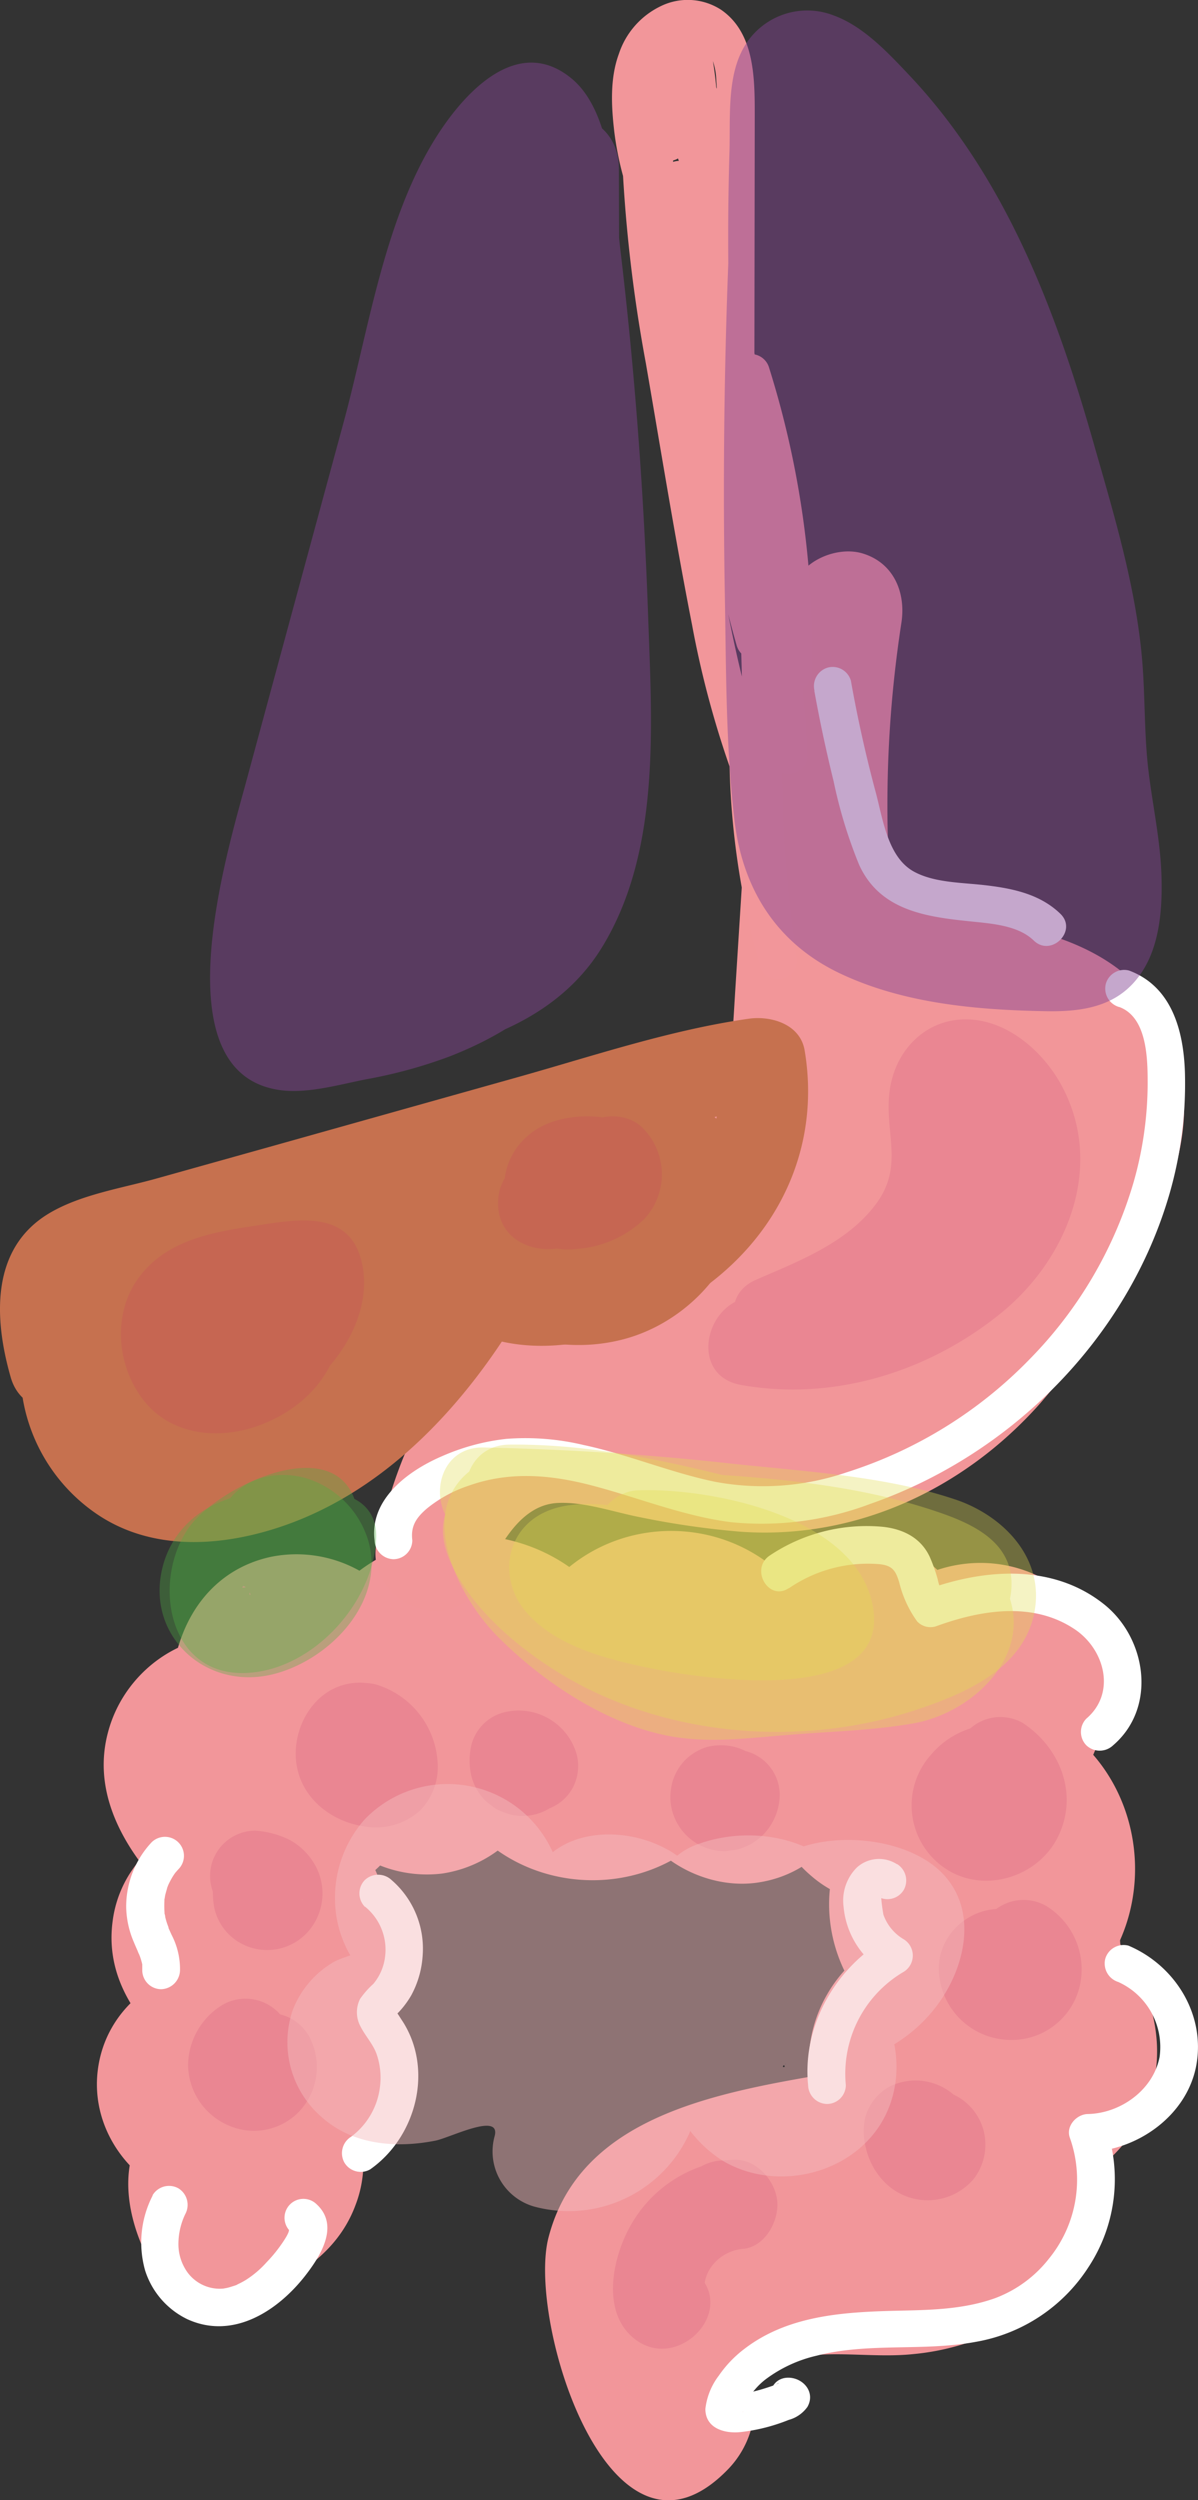
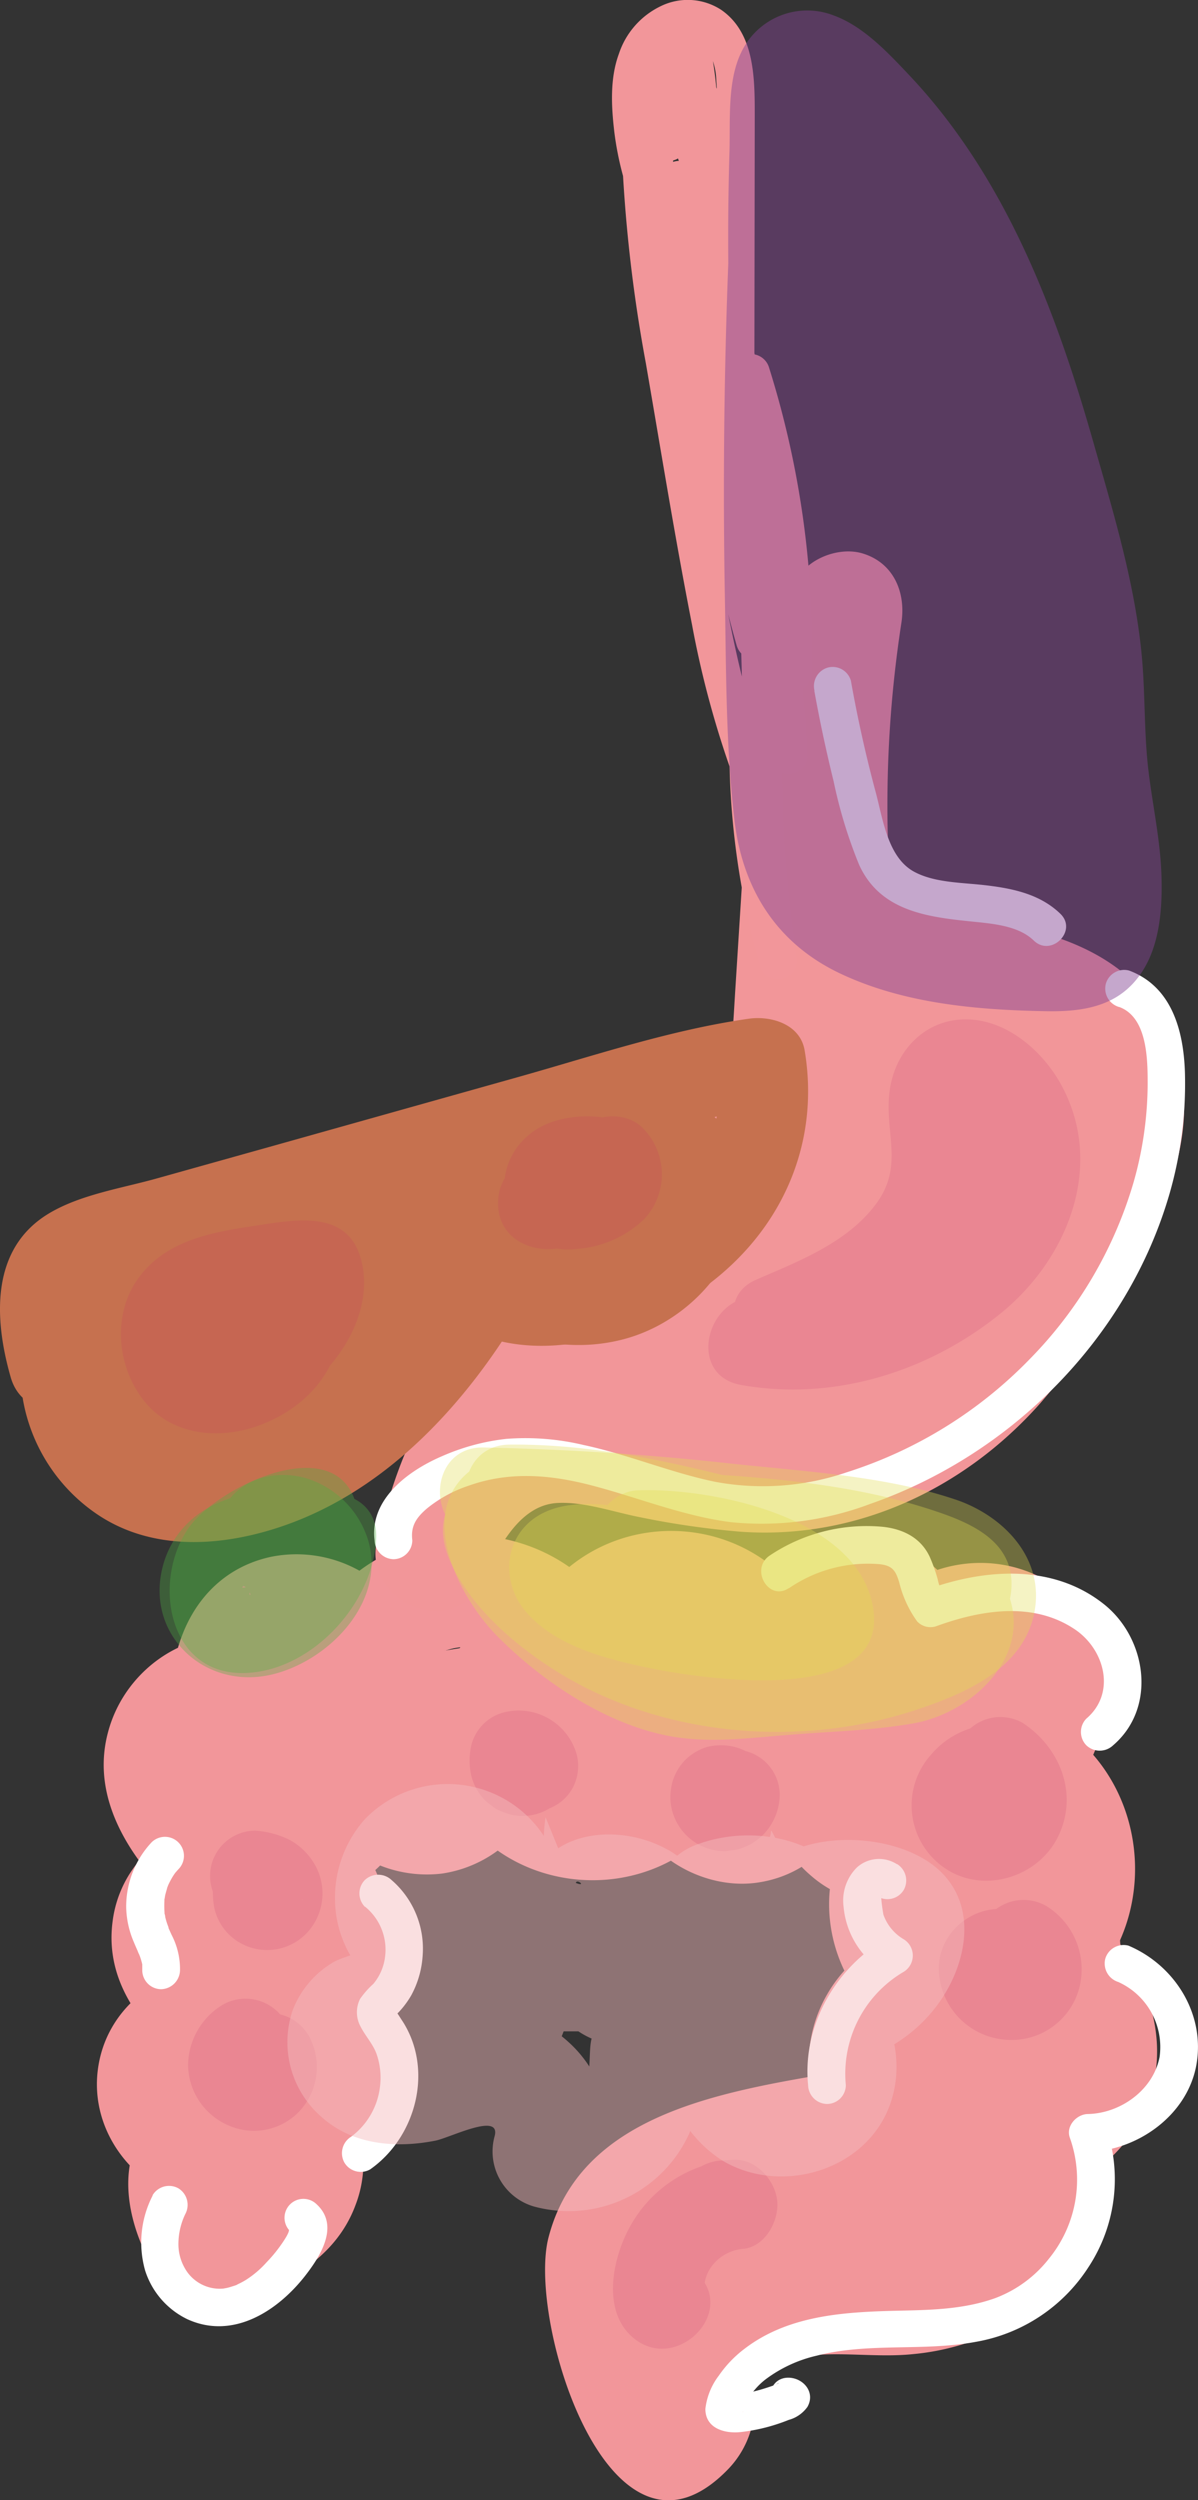
<svg xmlns="http://www.w3.org/2000/svg" viewBox="0 0 158.73 331.11">
  <rect x="0" y="0" width="158.73" height="331.11" fill="#333333" stroke="none" />
  <defs>
    <style>.cls-1{fill:#f2969a;}.cls-2{fill:#fff;}.cls-3{fill:#f29699;}.cls-4{fill:#c6714f;}.cls-5{opacity:0.34;}.cls-6{fill:#e3dc53;}.cls-7{fill:#4faf44;}.cls-8{fill:#ea8692;}.cls-9{fill:#c66652;}.cls-10{opacity:0.47;}.cls-11{fill:#834493;}.cls-12{fill:#f4babe;}</style>
  </defs>
  <g id="Layer_2" data-name="Layer 2">
    <g id="Capa_1" data-name="Capa 1">
      <path class="cls-1" d="M37.84,221.64c.29-2.23,3.16.1,3.59.94,2.61,5.08,10.24,4.67,13,0,3.55-6.11,11.63-5.84,15,.27s11.54,3.9,13.71-1.79c1.86-4.86,9.73-5,11.65-.09,2.3,5.89,10.08,7.63,13.7,1.79a11.34,11.34,0,0,1,4.05-4.06,5.9,5.9,0,0,1,.93-.29c2.09-.64-.24,1.36.3-.15l14.46,4c.21-.65,2.69-.32,3.09.05,2,1.79-.53,5-1.82,6.24-3.45,3.16-2.66,9.59,1.52,11.77,4.36,2.28,6.44,8.24,2.77,12.14a7.65,7.65,0,0,0,0,10.61c2.88,3,8.37,13.38-.23,12.65l3.78,14,1.08-.47-3.78,1c-1.19-3-2-3.68-2.27-2.18a4.55,4.55,0,0,1-.82,1.7,13,13,0,0,1-1.89,2.42,15,15,0,0,1-5.82,3.79c-5.92,2.18-12.81.55-19,1.28a25.21,25.21,0,0,0-14.07,5.91,17.11,17.11,0,0,0-4,5.47,14.42,14.42,0,0,0-1.36,5l-.19,1.57c-.51,1.9,0,2.14,1.43.73h4l1.2.89c-.38-.69-.75-1.38-1.11-2.09-.46-.91-.92-1.82-1.33-2.75a31.19,31.19,0,0,1-2.12-6.69c-.72-4.09.12-7.64,3.69-10s8-3.06,12-3.89c6-1.24,11.93-2.42,17.9-3.62,5.21-1.05,7.64-9.07,3.31-12.54-2.66-2.12-2.64-4.42,1-5.28,6.46-1.52,7.1-10.45,1.79-13.71-2.75-1.68-2.71-5.17-.46-7.25,6.37-5.88-1.77-15.86-9.09-11.78-.84.47-1.79-5.81-1.88-6.9-.75-9.7-14.08-9.6-15,0-.18,1.87-1,2.7-2,4.12-.19.27-.89-.13-.94-.09.72-.6.21,3.64.61.24.92-7.7-10.49-9.75-14-3.78-3,5.14-10.25,4.5-11.82-1.39-2.16-8.09-14.94-6.56-14.73,2,0,2.16-2.26,2.59-2.87.4-2.25-8.11-14.76-6.55-14.73,2,0,.27-.19,2.27-.11,2.34,1,.94,3.33-2.53,3.9,1.44l-13.71,5.78c1.57,2.62,3.09,5.27,4.5,8,.56,1.08,1.16,2.16,1.64,3.27a8.31,8.31,0,0,1,.82,2.14c.19,1.55,1.17,1.32,2.93-.67-9.38-2.13-13.37,12-4,14.46.44.12,2.82,1.22.66,1.45-7,.75-10.71,9.93-3.79,14,.63.37.16,1-.68,2-1.53,1.65-4.79,2-6.85,2.39l8.47,3.44A22,22,0,0,1,32,290.65c-.56-1.3.07.24-.41.46,6-2.69,4.12-12.28-1.79-13.71-1.85-.44-3.07-2.12-.29-2.27,7.85-.42,9.66-9.6,3.79-14-.89-.66-5.39-5.23-2.77-5.13,6.3.24,10.16-8.51,5.3-12.8-2.3-2-5.95-4.8-6.77-8-.34-1.34-.21-3.94,1.5-3.44,9.29,2.69,13.26-11.78,4-14.47-8.89-2.58-18,3.43-20.27,12.22-2.54,9.66,4.16,18.3,11,24.29L30.5,241a15.39,15.39,0,0,0-15.59,13.56c-1.08,8.41,4.51,14.84,10.79,19.52l3.78-14c-8.09.43-15.56,5.77-16.54,14.24-.95,8.26,5,15.59,12.84,17.49L24,278.16c-9.73,4.38-7.89,15.85-3.11,23.16,2,3,5,4,8.47,3.44,7.4-1.26,15-5.27,17.74-12.7A15.59,15.59,0,0,0,40.46,273l-3.78,14c7.78-.83,14.82-5.66,15.7-14,.84-8-4.8-14.9-12.37-16.9l-4,14.46a13,13,0,0,0,16.1-11.4c.74-8.25-5-16.58-9-23.35-4.68-7.79-14.86-2.22-13.71,5.78,1,6.9,9,10.44,15.28,8.78,7.4-2,10.43-9.52,10.4-16.55l-14.73,2a16.79,16.79,0,0,0,18.24,12.32A16.49,16.49,0,0,0,72.64,231.4l-14.74,2c4.91,18.38,29.78,21.18,39.24,5l-14-3.79c-1.1,9.19,8.68,15.89,17.08,14.75,9.54-1.3,14.41-10.27,15.24-19h-15c.52,6.63,1.59,13.42,6.92,18a15.19,15.19,0,0,0,17.53,1.86l-9.09-11.78c-9.46,8.74-7.21,24.26,3.5,30.82l1.79-13.71c-13.77,3.25-19.2,21.09-7.63,30.35l3.31-12.54c-15.52,3.14-39.28,4.27-44.12,23-2.86,11.12,8.25,46.94,23.89,30.58a12.54,12.54,0,0,0,2.9-5c.57-1.92-.14-5,.69-6.72,1-2.12,4.16-2.85,6.34-3.15,4.79-.67,9.75.23,14.58-.29a32.28,32.28,0,0,0,12.49-3.83c6.94-3.9,13.47-11.44,13.86-19.71.48-9.95-9.28-15.12-17.7-11.47-7.52,3.26-2.74,13.42,3.79,14,8.59.73,16.61-5.46,19-13.59,2.73-9.16-1.92-18.21-8.19-24.67v10.61c10-10.67,7.36-28.82-5.81-35.7l1.52,11.78c8.38-7.7,9.68-22.95-.86-29.56-9.17-5.76-22.11-1.75-25.48,8.68-3,9.26,11.27,13,14.46,4,2.9-8.2-3.42-16.7-11.51-18.41-9-1.89-16.72,4.17-21.18,11.35L109.22,217c-7.43-19-33.25-19-40.57.09l13.71-1.79c-8.84-15.94-31.83-15.91-40.93-.27h13a17.1,17.1,0,0,0-18.47-8.85c-7.72,1.64-12.13,8-13.08,15.48-.51,4,3.82,7.5,7.5,7.5,4.48,0,7-3.46,7.5-7.5Z" />
      <path class="cls-1" d="M95.43,310.87c2-4.55,6.7-5.73,11.25-6.77,5.68-1.28,11.34-1.9,16.77-4.18s10-5.82,12.44-11.2c3-6.58.86-13.2,2.29-19.92l-14.73-2c.12-1.46,1.07-1.29-.3-.48a13,13,0,0,0-1.83,1.66,22.76,22.76,0,0,0-4.14,4.62c-2,3.21-2,7.37-4.22,10.38-4.17,5.59-13.17,7.16-19.49,8.6l4,14.46c17.54-6.13,36.49-15,38.71-35.7.6-5.53-.17-11-.3-16.57-.13-5.71.27-11.44-1-17.07-2.17-10-9.62-17.13-19.73-18.34-3.65-.43-7,3.19-7.37,6.51-.47,4,1.82,6.74,5.37,8.23,2.12.88,2.74,3.18,2.65,5.21l7.5-7.5c2.6.62,3.31,1.95,2.15,4-.36.11-.2.07.46-.13.56.26,3.11-.24,3.82-.2v-15c-8.63.4-17.17-2.74-25.84-3.07-8.82-.33-17.62.74-26.35,1.79l2,14.74c7.16-1,14,1.44,19.73,5.64l1.8-13.71c-4.42,1.56-8.88-1.77-12.82-3.53a42,42,0,0,0-15.85-3.85c-11.05-.44-21.71,3.37-32.6,4.48l2,14.74c5.79-.83,11.61-1.41,17.45-1.8,3.27-.22,10.34-1.86,12.76.89l3.31-12.54c-4.27,1.19-8.64-1.19-12.55-2.77a44,44,0,0,0-12.19-3.24c-8.37-.88-17.5,1.46-23.08,8.09-6.15,7.3-6.44,16.86-4.68,25.82.91,4.67,2.49,9.2,3.11,13.92.25,2,.95,11.67-.33,12.32l3.79-1-1,.05,3.78,1-1-.5,2.69,10.26a47.75,47.75,0,0,0,8.79-27c.07-8.19-4.1-18.36.46-25.83,5-8.26-7.93-15.8-13-7.57-5.17,8.48-3.92,17.56-2.91,26.93,1,9.58-.73,17.91-6.33,25.86-2.25,3.19-.69,8.52,2.69,10.26,4.53,2.33,9.37,1.74,12.94-2.07,3.38-3.61,4-8.41,4.45-13.14a57.45,57.45,0,0,0-1-16c-1-5.11-3-10.17-3.18-15.4-.36-8.71,5.72-12.45,13.94-11,10.1,1.75,17.78,8.43,28.57,5.41,5.68-1.58,7-8.37,3.31-12.53-5-5.68-12.62-5.86-19.65-5.5-8.43.44-16.8,1.36-25.16,2.55s-6.42,15.59,2,14.73c11.24-1.14,22.91-5.61,34.27-4.38,10.94,1.18,19.36,10.85,31,6.74,6.42-2.26,7-9.84,1.8-13.71-9.19-6.75-20.18-8.67-31.3-7.15-8.28,1.14-6.41,15.75,2,14.73,8.73-1,17.53-2.12,26.35-1.79s17.1,3.48,25.84,3.07c9.67-.46,9.65-14.46,0-15-7.42-.42-16.13,2.52-18.27,10.47a12.53,12.53,0,0,0,11.84,15.86,7.63,7.63,0,0,0,7.5-7.5c.38-9.28-5.46-16.25-13.66-19.68l-2,14.73c5.89.71,5.67,10.81,5.68,14.72,0,7.63,1.83,16.39-.08,23.84-3,11.52-17.41,16.19-27.32,19.66-9.06,3.17-5.5,16.62,4,14.46,9.7-2.2,20.38-5.37,26.88-13.42a23,23,0,0,0,3.78-6.54c.93-2.45,1.07-4.72,2.87-6.66,3.82-4.1,6.95-6.59,7.46-12.62.71-8.39-13-10.23-14.74-2a43.78,43.78,0,0,0-.84,10c0,2.63.61,6-.92,8.32-2.32,3.51-8.18,4.36-11.92,5.11-10.36,2.06-22.74,4.21-27.55,15-1.66,3.73-1.06,8,2.69,10.27,3.18,1.9,8.62,1,10.26-2.7Z" />
-       <path class="cls-1" d="M97.8,210.73c-19.4,1.06-39.17,1.47-58,6.82-9.26,2.64-5.32,17.12,4,14.47,17.55-5,35.89-5.3,54-6.29,9.6-.52,9.66-15.53,0-15Z" />
      <path class="cls-1" d="M120.82,235.09a86,86,0,0,1,8.33,12.7c1.91,3.51,5.13,8.46,4.1,12.61-.8,3.21-3.38,6.07-5.17,8.78-2.32,3.51-4.35,7.3-5,11.5-.64,4,1,8,5.23,9.22,3.56,1,8.6-1.24,9.23-5.24.74-4.63,3.72-8.06,6.2-11.92,2.84-4.41,4.9-9.35,4.72-14.68-.42-12.12-9.79-24.49-17-33.58-2.54-3.19-7.94-2.6-10.61,0-3.16,3.1-2.5,7.46,0,10.61Z" />
      <path class="cls-1" d="M44,256.25v-.59a5.66,5.66,0,0,0-.65-2.89,6.75,6.75,0,0,0-4-4,5.66,5.66,0,0,0-2.89-.65l-2,.27a7.46,7.46,0,0,0-3.3,1.93L30,251.88a7.4,7.4,0,0,0-1,3.78v.59a8.22,8.22,0,0,0,2.2,5.3,5.54,5.54,0,0,0,2.41,1.55,5.64,5.64,0,0,0,2.89.65l2-.27a7.5,7.5,0,0,0,3.31-1.93L42.92,260a7.51,7.51,0,0,0,1-3.78Z" />
      <path class="cls-1" d="M25.88,282.65c0,.26,0,.53-.08.79l.27-2q-.26,1.14.42-.66a6,6,0,0,1,3.2-2.53l2-.27-.3,0,2,.26q4.73,7.25,4.1,3.8l.27,2-.64-5.42-5.5,7.23a3.22,3.22,0,0,1,.63-.15l-2,.27a4.22,4.22,0,0,1,.94,0l-2-.27c.81.18,1,.59-.6-.34,1.1.63-1.41-1.27-.49-.4s-.91-1.63-.4-.51l-.5-1.22a3,3,0,0,1,.15.59l-.26-2a4.5,4.5,0,0,1,0,.9l.27-2q-.24,1.1.48-.9a8.18,8.18,0,0,0-.76,5.78,7.67,7.67,0,0,0,3.45,4.48,7.59,7.59,0,0,0,5.78.76c1.73-.56,3.71-1.7,4.48-3.45a10.89,10.89,0,0,0-1.87-12.82,11.42,11.42,0,0,0-11.32-3.22,7.58,7.58,0,0,0-3.9,2.69,6.91,6.91,0,0,0-1.61,4.55c.57,4.77.3,10.7,5.2,13.28a9,9,0,0,0,9.78-.92c2.7-2.09,3.55-5.09,3.8-8.36.29-3.93-3.66-7.68-7.5-7.5a7.68,7.68,0,0,0-7.5,7.5Z" />
      <path class="cls-1" d="M28.42,258l-.24,2.21,5.5-7.24c-1.77.6-.37.82,4.19.68a4.21,4.21,0,0,1,1.66,1.66l-.22-.34c-.35-.7-.27-.46.26.69a12.59,12.59,0,0,0-.32-1.28,3.12,3.12,0,0,1,0,1.79q-5.05,9.75-9.73-6.76a7.55,7.55,0,0,0,0,10.6,7.66,7.66,0,0,0,10.61,0c4.19-3.89,2.94-11-1.91-13.74-5.1-2.89-11.53.16-13.28,5.54a13.66,13.66,0,0,0,1.41,10.73c2.23,3.79,6.87,6.54,11.31,4.9,3.45-1.27,5.11-3.67,5.51-7.23l.24-2.21a7.49,7.49,0,0,0-2.19-5.3,7.66,7.66,0,0,0-5.31-2.2,7.55,7.55,0,0,0-5.3,2.2,8.65,8.65,0,0,0-2.2,5.3Z" />
      <path class="cls-1" d="M42,236h.31l-2-.27a1.79,1.79,0,0,1,.59.16l-1.79-.76.27.15-1.52-1.17a2.24,2.24,0,0,1,.45.42L37.18,233l.17.26-.76-1.79a1.52,1.52,0,0,1,.17.56l-.27-2v.29l.26-2-.06.27.76-1.8a1.37,1.37,0,0,1-.27.47l1.17-1.51-.19.19,1.52-1.17a2,2,0,0,1-.47.31l1.79-.76a2.09,2.09,0,0,1-.54.16l2-.27a1.51,1.51,0,0,1-.56,0l2,.27-.27-.08,1.79.76a2.25,2.25,0,0,1-.51-.31L46.41,226a3.42,3.42,0,0,1-.43-.42l1.17,1.52a5.85,5.85,0,0,1-.53-.86l.76,1.79a5.67,5.67,0,0,1-.29-1l.27,2a5.6,5.6,0,0,1,0-1l-.27,2a5.21,5.21,0,0,1,.25-1l-.76,1.79a4.69,4.69,0,0,1,.52-.86l-1.17,1.52a2.83,2.83,0,0,1,.43-.42l-1.51,1.17a5,5,0,0,1,.78-.46l-1.79.76a5.33,5.33,0,0,1,.89-.25l-2,.27a5.67,5.67,0,0,1,.92,0l-2-.26a4.48,4.48,0,0,1,.88.2l-1.79-.76a4,4,0,0,1,.78.45L40,231a2.52,2.52,0,0,1,.4.4l-1.17-1.52a4.68,4.68,0,0,1,.4.73l-.76-1.79a3.06,3.06,0,0,1,.15.54l-.27-2a4.61,4.61,0,0,1,0,.83l.27-2a3.65,3.65,0,0,1-.22.8l.76-1.8a2.27,2.27,0,0,1-.27.48l1.17-1.52a2.41,2.41,0,0,1-.37.41l1.51-1.17-.22.17a8.2,8.2,0,0,0-3.45,4.48,7.67,7.67,0,0,0,.76,5.78,7.59,7.59,0,0,0,4.48,3.45c1.83.41,4.21.43,5.78-.76a11.56,11.56,0,0,0,3.56-3.74,10.33,10.33,0,0,0-3.68-13.74c-6-3.46-14.39-.45-16.14,6.5a11.28,11.28,0,0,0,1.51,9.1c2.43,3.47,6.42,5.4,10.65,4.16,4.49-1.32,7.66-6.16,6.37-10.82A9.39,9.39,0,0,0,42,221c-3.92.13-7.69,3.36-7.5,7.5.17,3.95,3.3,7.64,7.5,7.5Z" />
      <path class="cls-1" d="M62.82,227.23c.24.76.24.48,0-.84,0,.8.07.53.19-.81-.22.75-.1.52.34-.68-.41.66-.26.47.44-.56H74.41c1.93,2.25-.14-.32-.06-.29l.41,1a8,8,0,0,1-.26-.83c-.12-.62-.13-.57,0,.14s.09.76,0,.14c.14-2.12-.34,1.18,0-.16l-5.23,5.24c.78-.18.53-.15-.78.1-1.23-.23-1.55-.27-1-.13s.28,0-.83-.38c.65.41.47.27-.56-.44,2.84,2.71,7.82,3,10.61,0s3-7.71,0-10.6a12,12,0,0,0-11.46-3A7.4,7.4,0,0,0,60,220.34,16.21,16.21,0,0,0,63.8,235c2.59,3,8,2.77,10.61,0,2.89-3.06,4.34-7.61,2.87-11.71-1.31-3.68-5.17-6.55-9.22-5.24-3.63,1.18-6.66,5.27-5.24,9.23Z" />
      <path class="cls-1" d="M86.29,220.32a24.85,24.85,0,0,0-.58,11.37,9.5,9.5,0,0,0,9.36,7.8,10.61,10.61,0,0,0,9.57-6.48c1.78-4.21.38-8.59-1.94-12.27-2.09-3.32-6.78-4.94-10.26-2.69-3.32,2.14-4.93,6.71-2.69,10.26.34.54.64,1.1,1,1.65-.27-.73-.33-.84-.17-.33s.12.39-.07-.5a5,5,0,0,1,1.71-3.66,3.07,3.07,0,0,1,1.46-.79,3.7,3.7,0,0,1,4.77,2q2.43,3.42,1.82,1.5l.11.87a6.25,6.25,0,0,1-.09-2c0-.39.32-2.3,0-.71.13-.67.3-1.32.49-2,1.09-3.76-1.33-8.33-5.24-9.22a7.64,7.64,0,0,0-9.23,5.24Z" />
      <path class="cls-1" d="M130.6,236.88l.86-1-11.78-1.52a5.42,5.42,0,0,1-.25-4.73c.31-.62.36-.76.17-.43q-.45.75.63-.84a4.62,4.62,0,0,1,7.39,5.49c.55-1-.54.63-.87.89a4.16,4.16,0,0,1-2.66.86c1,0-.63-.13-.81-.16.56.19.51.16-.16-.09a1.8,1.8,0,0,1-1-.56c-.48-.4-.58-.48-.3-.21s.22.15-.57-.77a5.27,5.27,0,0,1-.55-2.35q0,.9.06-.24a2.17,2.17,0,0,1,.29-1.17,2,2,0,0,1,.59-1c.45-.53.48-.59.09-.16.16-.14,1.42-1,.55-.49a3.05,3.05,0,0,1,1.67-.55c.74-.06.8-.08.2-.07-3.92-.06-7.68,3.49-7.5,7.5a7.66,7.66,0,0,0,7.5,7.5c7.34.11,13.23-7.1,11.06-14.24-2.37-7.81-12.37-10.31-18.34-5a10.58,10.58,0,0,0-3.27,10.27,10.72,10.72,0,0,0,7.46,7.65,10.22,10.22,0,0,0,11.18-4.24,10.09,10.09,0,0,0,.37-10.41c-2.11-4.17-8.68-5-11.78-1.52l-.86,1c-2.61,2.92-3.1,7.76,0,10.6,2.86,2.63,7.82,3.13,10.61,0Z" />
      <path class="cls-1" d="M129.46,260.38a1.88,1.88,0,0,1,.47.1l-1.8-.75c.64.32.32.06-1-.8-.87-1.28-1.14-1.6-.82-1l-.75-1.79a5.17,5.17,0,0,1,.16.68l-.27-2a2.48,2.48,0,0,1,0,.47l.27-2a3.22,3.22,0,0,1-.17.68l.76-1.79c-.33.64-.07.33.79-.93,1.26-.85,1.57-1.1.93-.76l1.79-.75a2.61,2.61,0,0,1-.61.16l2-.27a2.56,2.56,0,0,1-.62,0l2,.27a4.82,4.82,0,0,1-.9-.25l1.79.75c-.81-.41-.62-.75.46.44l.76,1a3.81,3.81,0,0,1-.31-.56l.76,1.79a2.47,2.47,0,0,1-.19-.6l-7.23,9.5L134,262c3.92-.06,7.69-3.4,7.5-7.5A7.63,7.63,0,0,0,134,247l-6.26.11a7.59,7.59,0,0,0-7.24,9.49c1.86,7.28,11.48,11,17.15,5.44a9.83,9.83,0,0,0,2.54-9.36c-.85-3-3.39-6.25-6.73-6.72a8.23,8.23,0,0,0-5.78.76A7.49,7.49,0,0,0,125,256.94c1,1.52,2.6,3.18,4.48,3.44Z" />
      <path class="cls-1" d="M132.33,285.85a2,2,0,0,1-1.29,0c-.62-.12-.58-.1.11.07-.42-.16-1.93-1.4-1-.4l1.52-11.78a3,3,0,0,1,1.49-.37c1,.21,1,.21.15,0l.64.3c-.72-.45-.72-.39,0,.16a17,17,0,0,1-1.29-1.26c-.53-.65-.52-.61,0,.1l-.72-1c-2.3-3.16-6.62-5-10.26-2.69-3.13,2-5.16,6.87-2.69,10.26,2,2.83,4.19,5.68,7.35,7.35a13.49,13.49,0,0,0,12.86.06c4.39-2.32,4.71-8.42,1.52-11.78s-7.82-4.4-12.43-3.58c-3.87.69-6.4,5.62-5.23,9.23,1.34,4.16,5.07,6,9.22,5.24Z" />
      <path class="cls-1" d="M110.81,284.86c-16.43-3.15-30.76,9.54-27.67,26.41l13.71-5.78c.56,1.32.3.21,1,.05,1.3-.29,2.42-1.16,3.89-1.35,4.19-.55,8.64.83,12.6-1.08a9.36,9.36,0,0,0,4.79-12c-1.9-5-6.68-6.43-11.52-7-4-.46-7.5,3.78-7.5,7.5,0,4.44,3.46,7,7.5,7.5l-1.81-1.34-1-3.78.09-.33,1.93-3.31-.65.59,3.31-1.93c-1.8.66-6.44,0-9.09.32a22.79,22.79,0,0,0-10.89,3.79c-6.71,4.8-8.76,12.46-5.6,19.93,1.43,3.39,6.32,4.41,9.36,3.07,3.6-1.58,5-5.06,4.34-8.85-.95-5.23,4.51-8.86,9.22-8,9.44,1.81,13.48-12.65,4-14.46Z" />
      <path class="cls-2" d="M48.37,252.53A7.33,7.33,0,0,1,51,259.31a6.82,6.82,0,0,1-1.54,3.45,11.31,11.31,0,0,0-1.76,2,3.94,3.94,0,0,0,.07,3.64c.69,1.37,1.76,2.41,2.21,3.9a9.53,9.53,0,0,1,.36,4.12A9.65,9.65,0,0,1,46.52,283a2.56,2.56,0,0,0-.89,3.42,2.52,2.52,0,0,0,3.42.9c6.17-4.33,8.49-13.41,4.12-19.87-.11-.16-.75-1.22-.88-1.21-.45,1-.45,1.27,0,.77l.48-.45a11.81,11.81,0,0,0,1.73-2.31A12.62,12.62,0,0,0,56,259a12,12,0,0,0-4.12-10,2.58,2.58,0,0,0-3.54,0,2.54,2.54,0,0,0,0,3.54Z" />
      <path class="cls-2" d="M104.57,210.33a18.44,18.44,0,0,1,12-3.16c1.71.19,2.11.9,2.57,2.39a14.76,14.76,0,0,0,2.39,5.2,2.43,2.43,0,0,0,2.44.65c5.91-2.16,12.84-3.35,18.4.36,4,2.65,5.55,8.46,1.57,11.85a2.53,2.53,0,0,0,0,3.54,2.57,2.57,0,0,0,3.54,0c5.83-5,4.44-14.15-1.16-18.65-6.81-5.46-15.92-4.76-23.68-1.92l2.43.64a5.89,5.89,0,0,1-.83-2.07,21.55,21.55,0,0,0-1.07-3c-1.19-2.51-3.53-3.65-6.18-3.94a23.07,23.07,0,0,0-15,3.8c-2.66,1.78-.16,6.11,2.52,4.32Z" />
      <path class="cls-2" d="M148.16,262.5a9.45,9.45,0,0,1,5.48,9.94c-.84,4.36-5.16,7.45-9.47,7.55-1.5,0-3,1.59-2.41,3.17a16.55,16.55,0,0,1-2.79,16,16.31,16.31,0,0,1-7.07,5.2c-4,1.45-8.25,1.58-12.45,1.67-7.2.16-14.83.48-20.8,5.05a15.37,15.37,0,0,0-3.41,3.56,8.93,8.93,0,0,0-1.78,4.41c0,2.62,2.63,3.3,4.72,3.06a24.34,24.34,0,0,0,6.33-1.61,4.48,4.48,0,0,0,2.47-1.72c1.1-1.93-.54-3.85-2.52-3.87-3.22,0-3.22,5,0,5a2.93,2.93,0,0,1-1.79-1.15l-.34-1.27v0l.35-1.26s1.07-1.1.48-.59a1.57,1.57,0,0,1-.32.15c.64-.36.26-.1.07,0-.77.28-1.54.54-2.33.76s-1.59.4-2.4.55c-.14,0-.78.09-.08,0l-.51.05c-.15,0-.31,0-.45,0-.64.08.33.11,0,0s.63.39.69.45c.36.35,1,1.5.53,1.92.25-.26.39-1.12.59-1.48a9.4,9.4,0,0,1,2.45-2.88,18,18,0,0,1,6.83-3.17c6.87-1.77,14.13-.53,21.09-1.83a22.26,22.26,0,0,0,14.91-9.91,21.16,21.16,0,0,0,2.32-18.53L144.17,285c6.56-.15,13.17-4.86,14.35-11.55s-2.84-13.15-9-15.76a2.53,2.53,0,0,0-3.08,1.75,2.57,2.57,0,0,0,1.75,3.07Z" />
      <path class="cls-2" d="M118.85,246.91a4.38,4.38,0,0,0-5.31.42,6.19,6.19,0,0,0-1.77,5.2,11.24,11.24,0,0,0,5.44,8.66v-4.32c-6.62,3.92-10.91,11.54-10.14,19.29a2.56,2.56,0,0,0,2.5,2.5,2.51,2.51,0,0,0,2.5-2.5,15.64,15.64,0,0,1,7.66-15,2.53,2.53,0,0,0,0-4.32,6.13,6.13,0,0,1-2.68-3.25,21.78,21.78,0,0,1-.29-2.2c0-.07.1-.32.08-.35.27.36-1.37-.47-.51.16a2.52,2.52,0,0,0,3.42-.9,2.56,2.56,0,0,0-.9-3.42Z" />
      <path class="cls-2" d="M20.09,244a12.46,12.46,0,0,0-3.37,8.63,12.29,12.29,0,0,0,1,4.56c.17.42.35.82.53,1.23,0,.05.27.63.18.4s.09.25.11.29a9.88,9.88,0,0,1,.31,1.06c0,.2,0,.31,0,.05,0,.25,0,.49,0,.74a2.52,2.52,0,0,0,2.5,2.5,2.57,2.57,0,0,0,2.5-2.5,9.82,9.82,0,0,0-1.12-4.71l-.42-.93c-.16-.39.11.29,0-.1-.06-.16-.12-.31-.17-.46a8.84,8.84,0,0,1-.25-.88c0-.15-.05-.3-.09-.44-.1-.38,0,.56,0-.13a13.67,13.67,0,0,1,0-1.81c0,.25-.05.23,0,0s.05-.3.08-.45.15-.59.24-.88c0-.14.33-.87.15-.46a9.94,9.94,0,0,1,.47-.92,7.8,7.8,0,0,1,.5-.77c.22-.32-.22.26,0,0l.38-.43A2.5,2.5,0,0,0,20.09,244Z" />
      <path class="cls-2" d="M20.23,290.78a13.58,13.58,0,0,0-1,9.94,10.79,10.79,0,0,0,5.58,6.44c6,2.75,11.89-1,15.58-5.69,2-2.56,4.66-6.64,1.58-9.51a2.5,2.5,0,0,0-3.54,3.54c.35.32,0-.14-.07-.4,0,.3,0,.31,0,0a2.37,2.37,0,0,1-.09.36c0,.12-.07.24-.11.36.09-.2.07-.16-.06.11s-.33.59-.52.88a19.18,19.18,0,0,1-2.28,2.84A13,13,0,0,1,32.52,302c-.31.19-.64.36-1,.53-.64.34.27-.05-.4.18-.34.11-.68.22-1,.3l-.53.1c.18,0,.18,0,0,0a5.3,5.3,0,0,1-5.08-2.66,6.38,6.38,0,0,1-.87-3.19,9.2,9.2,0,0,1,.9-4,2.57,2.57,0,0,0-.89-3.42,2.54,2.54,0,0,0-3.43.9Z" />
      <path class="cls-3" d="M105,78.51a190,190,0,0,0-2.35,25.42c-.13,7-.56,14.77,3.39,20.87,3.47,5.35,9.49,8.35,15.43,10.12,5.48,1.63,13,1.52,17.64,5.22,5,4,2.31,11.48,0,16.23-3.12,6.42-6.72,12.94-11.41,18.36-4.28,4.94-9.49,9.28-15.71,11.53-7.56,2.73-15.45,1.71-23.16.22-8.11-1.56-16.5-4.12-24.33-.17C58,189.54,54,195.91,50.75,202.09l13.71,5.78c1.33-5,2.61-10.55,5.88-14.73s8.58-5.3,13.25-7.14c11.45-4.5,18.93-13.26,24.82-23.81A98,98,0,0,0,120,126.82c.39-3,.71-5.78-.32-8.73-.92-2.64-2.94-4.65-3.92-7.26-2-5.22-1.36-11.26-1-16.7.57-9.64-14.41-9.6-15,0L97.4,131.46c-.31,5-.48,10.1-2.14,14.93-1.87,5.42-5.42,10.24-8.73,14.86-4.27,6,4.29,14.68,10.26,10.26a58.41,58.41,0,0,0,12.95-12.79,46.31,46.31,0,0,0,4.38-7.4c.95-2,1.77-4.92,3.52-6.36a5.09,5.09,0,0,1,4.62-.88,4.46,4.46,0,0,1,2.16,1.48l.45.65q.42,3.93,4.14-1.38c.14,0,.69.45.13.59-.79.19.6-.12.78-.06,1.08.31-.19-.05.52-.42l5.78-.76c.72.14,2,2.75,1.63,3.58-1.88.65-2.38,1.06-1.52,1.21a.64.64,0,0,1,.43.2,7.33,7.33,0,0,1,0,2.42c-.65,2.06-2.88,2.4.13,2.63,1.16.08-.64.95.5.46.21-.09,1.49-1.37.92-1.25l-5.78-.76c-1.41-.63-.81-3.07-1.23-1-.22,1.07,0,2.16-.25,3.26-.53,2.24-2,3.32-2.93,5.23l-.87.63,1.88.54c.13-.31-.51-1.64-.56-2a8.57,8.57,0,0,1,.32-3.45c.78-2.64,1.28-.73-1-.86l-3.79-1c-.63-.27.42-.68.11.36s0,2.17-.15,3.18c-.43,2.52-2,4.13-2.82,6.36a1.68,1.68,0,0,1-.73.5q-2.4,1,3.78,2.16c.22-.29-.31-2.49-.35-2.85a66.76,66.76,0,0,1-.1-10c0-.62.67-4,.42-4.33l-6.38,2.73a1.29,1.29,0,0,1,.57.74c0,1.41.77,3,.77,4.53,0,3-.46,12-3.44,13.33l3.78-1c.82,1.32,1.1,1.38.84.2,0-1.16,0-2.31,0-3.47,0-.47.66-5.37.24-5.65-1.57,2.31-3.08,2.77-4.51,1.37a13.67,13.67,0,0,1,0,1.57c-.8,1.62-.82,3.9-1.5,5.65a32.72,32.72,0,0,0-1.69,3.31c2.16,1.6,2.87,1.44,2.1-.47A19.25,19.25,0,0,1,115,170c-.09-2.69.16-5.72,3.32-5.57l-7.23-5.51c1.54,8-1.38,17.09-10.91,16l6.47,3.71c-1.83-4.23,1.87-8.15,5.35-9.77l-11.29-6.47c.31,2.26.19,12.3-3.73,12l3.78,1c2,.85-.88,3.28,1.56,1.51l-11-4.48c.31,1.28-.23,1.32-1.2,1.73s-2.87-.87-3.45-1a8.51,8.51,0,0,0-4.61.23c-5.49,1.64-8.91,5.95-11,11-1.41,3.47,1.56,8.66,5.24,9.23A119.37,119.37,0,0,0,106,194.79c8.13-.79,16.6-2.25,23.41-7.07,14.84-10.5,12.7-33.07-1-43.67-7.07-5.47-16.1-6.15-23.21-.37-6,4.88-9.79,12.8-16.78,16.43-3.77,2-8.16,2.4-12.15,3.82a28.86,28.86,0,0,0-10.77,6.56c-5.63,5.56-8.45,13.19-10.91,20.52-3.06,9.18,11.42,13.11,14.47,4,1.56-4.68,3.17-9.69,6.57-13.4,4-4.36,10.44-4.51,15.69-6.46a37,37,0,0,0,14.26-9.93c2.07-2.22,4-4.6,6-6.84,1.12-1.22,2.83-3.76,4.6-3.89,4.6-.32,7.79,7.36,8.41,10.86,1,5.39-1.55,9.34-6.37,11.6-11,5.14-26.37,4-38,2.21l5.24,9.23a3.34,3.34,0,0,1,1.12-.77l-5.78-.76c13,6.27,28.59-3.23,24.89-18.41-1.06-4.36-7.11-7.32-11-4.48-4.91,3.57-8.91,8-8.43,14.45a12,12,0,0,0,12.11,11.07c12.42-.31,18.67-16.71,17.28-27.11-.77-5.85-5.71-9.07-11.28-6.48a23,23,0,0,0-12.6,16c-1.59,7.68.44,17.88,9.83,18.2a24.13,24.13,0,0,0,20.3-10.54c5-7.29,5.22-16.19,3.6-24.59-.65-3.32-4.12-5.36-7.24-5.51-15.21-.72-20.58,15.7-17.37,28.08,1.59,6.16,6.71,10.45,13.21,10.05,6.86-.43,11.39-5.62,13.95-11.56,2.33-5.43,4.15-12,2.57-17.9a13.72,13.72,0,0,0-14-10.26c-7.16.44-10.4,6.4-11,12.88s-1.19,14.9,3.82,20.07A12.09,12.09,0,0,0,126,182c4.66-3.88,6.55-11,7.53-16.74,1.74-10.24.21-26.61-13.33-27.61-7.36-.54-10.09,5.2-10.87,11.52-.85,6.92-1.32,15.19.75,22a11.56,11.56,0,0,0,14.24,7.84c6.32-1.66,10.43-7.09,12.78-12.88,2.18-5.34,3.09-11.75,1.23-17.31-2-6.06-8.23-10.46-14.66-8.23-11.89,4.12-13.11,24.11-4.63,32,11.38,10.51,25.17-4.57,27-15.8.9-5.6.45-13.08-4.83-16.5-6.09-3.94-12.87.93-16.15,6.15-3.08,4.91-3.66,11-.61,16a13.37,13.37,0,0,0,16.87,5.32c11.73-5.21,15-23.46,3.79-30.92C134.85,130,119.36,137.82,123.7,151c1.92,5.81,8.5,9.7,14.31,6.91,5.58-2.68,8.13-9.67,7-15.51-2.88-14.24-24.65-16.43-29.61-2.36-2.28,6.47,0,14.19,6.09,17.76s14.35,2.16,17.44-4.42c6.81-14.48-10.5-27.4-23.7-23.68-7,2-10.76,7.24-13.71,13.43a40.11,40.11,0,0,1-12.25,15.45l10.26,10.26a76.79,76.79,0,0,0,9.31-16c2.28-5.67,3-11.64,3.38-17.7,1-13.65,1.69-27.31,2.54-41h-15a70.55,70.55,0,0,0,.48,16.17c.94,5.57,3.81,9.54,6.14,14.47l-1-3.79c1,8.37-3,19-6.29,26.51S91.09,164,84.14,169,68,174.58,61.46,180.72,52.2,195.57,50,203.88c-2.12,8,9.7,13.51,13.71,5.78,2.14-4.12,4.85-10.34,10.18-10.6,3.55-.18,7.46,1.22,10.93,1.89a111.18,111.18,0,0,0,13.35,1.92c15.23,1.06,29.49-5.61,39.56-16.9a91.63,91.63,0,0,0,11.91-17.42c3.6-6.65,7.09-13.74,7.25-21.46a22.87,22.87,0,0,0-7.77-18c-5.37-4.51-12.1-6-18.78-7.44-6.34-1.35-12.43-2.49-12.68-9.87a158.51,158.51,0,0,1,1.77-29.28c.62-4-1-8-5.24-9.23-3.54-1-8.61,1.24-9.22,5.24Z" />
      <path class="cls-2" d="M107.89,91.47q1.08,6,2.56,12a62.86,62.86,0,0,0,3.39,11.09c2.9,6.33,9.46,6.94,15.59,7.56,2.66.27,5.67.64,7.54,2.45,2.31,2.24,5.85-1.29,3.53-3.54-2.74-2.65-6.41-3.38-10.07-3.8-3.07-.35-6.66-.32-9.34-1.79-3.4-1.86-4.09-6.78-5-10.28q-2-7.41-3.35-15a2.51,2.51,0,0,0-3.07-1.74,2.55,2.55,0,0,0-1.75,3.07Z" />
      <path class="cls-2" d="M148.3,133.37c3.71,1.37,3.76,6.9,3.76,10.15a48,48,0,0,1-1.91,13.22A55.74,55.74,0,0,1,136.44,180a58.38,58.38,0,0,1-24.26,15,34.46,34.46,0,0,1-17.41,1.26c-5.93-1.22-11.54-3.62-17.46-4.88a33.18,33.18,0,0,0-10.22-.81,29,29,0,0,0-8.58,2.32c-4.41,1.9-9.56,5.67-8.88,11.12a2.58,2.58,0,0,0,2.5,2.5,2.52,2.52,0,0,0,2.5-2.5c-.22-1.81.43-2.93,1.95-4.23a17.59,17.59,0,0,1,5.49-3c5.61-2,11.18-1.44,16.83.09,6,1.61,11.73,3.93,17.91,4.73a40.74,40.74,0,0,0,18.45-2.4c18.72-6.51,34.19-22,39.71-41.14A52.71,52.71,0,0,0,157,142.13c-.16-5.54-1.7-11.47-7.41-13.59a2.53,2.53,0,0,0-3.07,1.75,2.55,2.55,0,0,0,1.74,3.08Z" />
      <path class="cls-3" d="M116.91,158.78c8.25-5.41,13.08-14.82,10.34-24.7-2.52-9.09-12.69-18.81-22.59-13.66a13.47,13.47,0,0,0-6.92,10.28c-.73,5.85,2.48,10.23,4.84,15.24,1.71,3.63,2.62,7.12-1.4,9.19s-9.11,2.39-13.5,3.78-9.33,3.52-11.69,7.71A10,10,0,0,0,81.32,181c8.74,3.23,20.29-.51,27.71-5.4,16.49-10.86,25.6-34,13.17-51.37-3.45-4.81-8.59-9-14.85-6.79-5.17,1.82-7.89,6.84-8.79,12-1,5.48-.75,11.23-2.29,16.6-1.66,5.81-6.17,9.58-10.69,13.28-5.77,4.72.42,15,7.29,12.53,8.84-3.12,16.66-9,21-17.42a33.53,33.53,0,0,0,3.71-12.94c.42-5.39-1.12-10.66-1.66-16l-11.29,6.48c6.53,4.15,9.62,12.34,4.74,19.07-2.57,3.55-6.55,5.87-10.21,8.11-4,2.42-7.68,4.81-12.46,4.5-9.64-.63-9.6,14.37,0,15,7.69.49,14.41-3.06,20.76-7S120.4,163,123.84,156c6.8-13.82.93-29-11.62-37-4.49-2.86-11.86.8-11.28,6.47.68,6.72,3.19,13.82.47,20.37a21.18,21.18,0,0,1-12.52,11.52l7.29,12.53c6.13-5,11.52-10.64,14.07-18.3a55.71,55.71,0,0,0,2.1-11.82c.18-1.67.27-3.36.49-5a30,30,0,0,1,.48-3q1.17-2.7-1.68.16l-3.78-1c3.58,1.77,5,7.47,5.17,11.13a22.38,22.38,0,0,1-4.34,13.5,27.78,27.78,0,0,1-9.91,8.74,24.54,24.54,0,0,1-7,2.46,20.42,20.42,0,0,1-2.7.28c-.68,0-1.37,0-2.06,0-1.7-.14-1,.77,2.28,2.71v4c-1.27,1.36-1.1,1.47.53.35a21.68,21.68,0,0,1,2.61-.89c1.53-.46,3.1-.79,4.66-1.16a50.62,50.62,0,0,0,10.39-3.29c6.65-3.14,11.37-9,11.64-16.55A25.41,25.41,0,0,0,117,141.65c-.88-2.17-2-4.14-3.06-6.22-.18-.36-1.27-2.91-1.32-2.94q-4.59.7-2.24,1.77l1.1,1.12a7.16,7.16,0,0,1,1.6,4.38,7.44,7.44,0,0,1-3.72,6.07c-8,5.28-.53,18.27,7.57,12.95Z" />
      <path class="cls-4" d="M90,146.3c-18.71-.23-36.67,4.94-54.52,9.92-7.27,2-16.18,2.87-22.62,7-7.38,4.7-8.08,13.7-7.09,21.57,1,8.14,5.39,15.09,13.73,17.26,7,1.82,14.35-.29,20.61-3.41,13.35-6.66,23.18-19.88,26.24-34.4l-12.53,3.31c7.5,7.24,17.82,12.53,28.47,9.91,9.42-2.32,17.19-11.36,16.34-21.29-.57-6.75-10.38-11-14-3.79-3.06,6.17-8.57,7.77-14.84,6-9.35-2.68-15.87-.9-23.8,4.42-7.14,4.78-14.48,7.26-22.22,10.73s-12.41,10.28-10.61,18.78c.85,4,5.48,6.15,9.22,5.24a29.77,29.77,0,0,0,21.39-20.34c2.91-9.23-11.57-13.17-14.47-4A14.42,14.42,0,0,1,18.39,183l9.23,5.24q-.5,1.44.21.09A7.44,7.44,0,0,1,29.92,187a39,39,0,0,1,4-1.42A90.57,90.57,0,0,0,45,180.88a85,85,0,0,0,8.57-5.2c2.8-1.87,5.57-4.34,9.12-3.83S69.33,174,73,174.21a25,25,0,0,0,9.32-1.2,26.17,26.17,0,0,0,15.31-13.09l-14-3.78c.33,3.87-2.55,6.66-6.43,7-4.91.41-9.46-3-12.77-6.22-3.85-3.72-11.34-2.38-12.54,3.31a36.13,36.13,0,0,1-15.59,23.31c-3.4,2.16-8.25,4.92-12.48,4.07-3.66-.73-4.39-7.28-3.42-10.38,1.06-3.4,8.84-3.75,11.89-4.56,6.3-1.68,12.55-3.52,18.83-5.22C63.87,164,76.67,161.13,90,161.3c9.66.11,9.66-14.89,0-15Z" />
      <path class="cls-4" d="M13,179.23c-.64-2.2-2.28-6.22-.43-8.18,1.07-1.12,4.26-1.4,5.69-1.8L25,167.37l25.79-7.24,25.8-7.24c8.54-2.4,17-5.15,25.84-6.4L95,142.3c1.27,7.37-2.88,14.39-8.74,18.58-4.87,3.48-13.42,7.55-19.27,4.38a6.11,6.11,0,0,0-8.21,2.15c-5.24,8.85-12.08,17.1-21.42,21.78-4.27,2.15-10.33,4.14-15.08,2.73-5-1.5-7.78-6.41-7.57-11.42.31-7.73-11.69-7.71-12,0a23.17,23.17,0,0,0,9.92,19.89c6.68,4.65,15,4.59,22.63,2.42,15-4.26,26.18-16.34,33.88-29.34l-8.21,2.15C71.4,181.28,84.6,177,93.61,170.3c10-7.41,15.08-18.86,13-31.19-.59-3.47-4.44-4.6-7.38-4.19-10.4,1.48-20.52,4.9-30.62,7.74l-32.48,9.12L20.8,156.07c-4.66,1.31-10.08,2.12-14.28,4.62-7.84,4.67-7.3,14.06-5.1,21.73,2.14,7.41,13.72,4.26,11.58-3.19Z" />
      <path class="cls-1" d="M82.22,12.87a198.18,198.18,0,0,0,3.35,35.22c2,11.57,3.87,23.18,6.13,34.7a127.3,127.3,0,0,0,5,18.83c.93,2.58,4.87,2.28,4.91-.66l.08-5.09c0-3.22-4.9-3.21-5,0a103.86,103.86,0,0,0,4,32,2.5,2.5,0,0,0,4.82-1.33c-2.51-16.17-1.72-32.6-2.67-48.88q-.42-7.14-1.39-14.22c-.39-2.76-5.2-2.14-4.91.67q1.92,18.42,5.56,36.61c.56,2.77,5,2.14,4.91-.66-.6-16.55-5.88-32.51-6.55-49l-4.91.66q3.27,18.63,5.13,37.47a2.57,2.57,0,0,0,2.5,2.5,2.53,2.53,0,0,0,2.5-2.5l-1.75-29.49L99,60.3a210.21,210.21,0,0,1,3.55,28.83c.17,3.2,4.91,3.24,5,0a123.72,123.72,0,0,0-5.64-40.4,2.5,2.5,0,0,0-4.91.66,206,206,0,0,1,.5,35.38l4.91-.66a137.74,137.74,0,0,1-5.27-34.87h-5q1.44,13.53,1.79,27.14l4.91-.66c-4.66-16.95-5.46-34.56-6.23-52-.14-3.2-5-3.24-5,0a114.84,114.84,0,0,0,5.71,34.64c.85,2.57,5.05,2.28,4.92-.66L96.79,26.87h-5l1.26,24.54c.16,3.19,5,3.24,5,0l-.39-35.89a2.5,2.5,0,1,0-5,0,144.59,144.59,0,0,0,1.7,39.57c.51,2.81,4.93,2.1,4.91-.66L99,18.67c0-3.21-5-3.22-5,0-.21,13.07-.41,26.17.94,39.18a2.57,2.57,0,0,0,2.5,2.5,2.53,2.53,0,0,0,2.5-2.5L100,15.44c0-4.9.06-11.06-4.48-14.16a8.13,8.13,0,0,0-8-.45A10.73,10.73,0,0,0,82,7.13c-1.21,3.28-1,7-.6,10.39a41.26,41.26,0,0,0,2.86,10.75A2.54,2.54,0,0,0,87,30.06a2.49,2.49,0,0,0,2.17-2.46,89.25,89.25,0,0,1,2.5-24.09H86.87a26.93,26.93,0,0,1-.77,14.7l4.82,1.33Q92,12.73,93.73,6.05H88.91a39.44,39.44,0,0,1,.85,14.24l4.91-.67a17.72,17.72,0,0,1,.26-6.73l-4.57.6c1.82,4.09,1.77,8.74,1.93,13.12A108.41,108.41,0,0,0,94,41.84c1.82,10.21,3.9,20.38,5.86,30.56a2.5,2.5,0,1,0,4.82-1.33c-2-10.34-4.12-20.67-5.94-31a104.3,104.3,0,0,1-1.52-14.76c-.17-4.92-.54-9.75-2.56-14.3-.88-2-4.12-1.38-4.57.6A24.52,24.52,0,0,0,89.84,21a2.48,2.48,0,0,0,2.75,1.79,2.56,2.56,0,0,0,2.17-2.45,43.2,43.2,0,0,0-1-15.57,2.52,2.52,0,0,0-4.82,0Q87.22,11.4,86.1,18.21c-.51,3.13,3.78,4.43,4.82,1.33a31.89,31.89,0,0,0,.77-17.35c-.55-2.41-4.24-2.37-4.82,0A94.14,94.14,0,0,0,84.19,27.6l4.91-.66c-2-4.89-3.55-10.65-2.88-16a7,7,0,0,1,2.91-5.31,3.24,3.24,0,0,1,4.17.26,8.25,8.25,0,0,1,1.6,4.57,75.66,75.66,0,0,1,.11,8L95,36.9l0,21h5c-1.35-13-1.15-26.11-.94-39.18H94l.27,35.76,4.91-.67a140.41,140.41,0,0,1-1.52-38.24h-5l.39,35.89h5L96.79,26.87c-.16-3.2-5.15-3.23-5,0l1.45,30.81L98.15,57A110.08,110.08,0,0,1,92.61,23.7h-5c.79,17.89,1.63,36,6.41,53.35.73,2.68,5,2.2,4.91-.67q-.36-13.6-1.79-27.14a2.56,2.56,0,0,0-2.5-2.5,2.53,2.53,0,0,0-2.5,2.5,143,143,0,0,0,5.45,36.19c.8,2.81,4.72,2.1,4.91-.66a206,206,0,0,0-.5-35.38l-4.91.67a119.45,119.45,0,0,1,5.46,39.07h5A220.1,220.1,0,0,0,103.82,59c-.53-2.75-5.08-2.15-4.91.67l1.75,29.49h5q-1.93-19.48-5.31-38.79c-.49-2.79-5-2.13-4.91.66.67,16.54,6,32.51,6.55,49.05l4.91-.66q-3.51-17.52-5.38-35.29l-4.91.66C98.86,81,98,97.38,99.12,113.67c.32,4.75.82,9.48,1.55,14.19l4.82-1.33a99.29,99.29,0,0,1-3.83-30.66h-5L96.58,101l4.91-.67C97.62,89.54,95.88,78.19,93.92,67s-4.34-22.66-5.64-34.09a169.24,169.24,0,0,1-1.06-20c0-3.21-5-3.22-5,0Z" />
    </g>
    <g id="Capa_2" data-name="Capa 2">
      <g class="cls-5">
        <path class="cls-6" d="M64.14,203.78c11.7.25,23.38,1,35,2.39q8.88,1.05,17.7,2.62c1.87.33,6.4.53,7.8,2.08,1,1.12.18,1.17-1.4,2.09-8.73,5.09-21.12,5.59-30.73,3.34A40.73,40.73,0,0,1,79.69,211c-2.43-1.55-8.93-6.37-8.93-8.88L69,206.37q-2.74.49.29.5l3.92.54,7.83,1.07,13.69,1.87c8.92,1.22,18.15,1.9,26.65,5.06l-1.44-11c-6.47,4.88-14.09,5.42-21.93,5-7.48-.36-16.08-1.07-22-6.15s-14.35,3.44-8.48,8.49c8.2,7,18.4,8.9,28.92,9.57,10.2.66,21.12-.23,29.55-6.59,4.22-3.19,3.66-9.07-1.43-11-8.2-3.05-17.06-3.75-25.67-4.93-9.45-1.29-18.9-2.7-28.37-3.88-7.13-.89-14.34,3.56-11,11.59,2.77,6.56,9.37,12,15.37,15.55,14,8.17,31.86,9.4,47.07,4.21,6.3-2.15,13.67-5.44,15.08-12.72s-4.26-12.93-10.62-15c-9.41-3.14-20.41-3.7-30.24-4.78-10.67-1.17-21.38-1.83-32.1-2.06-7.73-.16-7.73,11.84,0,12Z" />
      </g>
      <g class="cls-5">
        <path class="cls-7" d="M37.82,203.63c-.07,1.84-1.6,3.34-3,4.42-.58.45-1.23.78-1.84,1.18a1.92,1.92,0,0,1-1.05.39A2.27,2.27,0,0,1,34.22,211s.1-.9.21-1.19a4,4,0,0,1,1.22-1.5,9.53,9.53,0,0,1,5.09-1.84l-3-.82.56.26-2.76-3.59c.13-1.51.06-1.63-.19-.37a2.61,2.61,0,0,1-.37,1,8.39,8.39,0,0,1-1.05,1.69,8.11,8.11,0,0,1-4,2.62c-7.37,2.25-4.23,13.84,3.19,11.57a20.39,20.39,0,0,0,10.31-7c2.35-3,4.57-7.47,4-11.42-1.75-11.6-18.32-3.77-22.37,1.86-5,7-2.89,19.83,7.66,19.3,8.82-.44,16.82-9.38,17.13-17.92.27-7.72-11.73-7.71-12,0Z" />
      </g>
      <g class="cls-5">
        <path class="cls-7" d="M40.55,204.56l.16-.62-1.55,2.65c-2.47,2.66-1.56.32-2.08.68.4-.28.19-.13-.26.39a8.15,8.15,0,0,1-2.08,1.76c-.09.06-2.7,1.12-2.62.81.16-.69,1.34,1.06,1,1s.61-1.37,0-.82c1.23-1,2.93-.67,4.7,0,3,1.19,6.59-1.3,7.38-4.19.94-3.41-1.16-6.19-4.19-7.38-7.66-3-17.37.28-19.48,8.76-2.23,8.94,5.57,16.18,14.32,14.22,7.59-1.7,15.39-9.61,12.91-17.88a12.41,12.41,0,0,0-8.24-8.17c-4.65-1.33-10.18.51-11.45,5.58-1.87,7.49,9.7,10.69,11.57,3.19Z" />
      </g>
      <g class="cls-5">
        <path class="cls-6" d="M67.47,203.33c11.46-.12,22.4,2.85,33.39,5.77l15,4c1.08.29,5.18.71,6,1.87.51.75-1.88,1.33-3.18,1.61-4.7,1-9.92.88-14.71,1.27-5.15.41-10.64,1.42-15.62-.37a40.55,40.55,0,0,1-11.76-7.27,19.22,19.22,0,0,1-4.54-5c-.33-.6-.55-2.09-1-2.42q-.3-2.47-2.9,2a4.28,4.28,0,0,1,1.68.69c3.68,3.17,8.77,5.63,13,8a79.63,79.63,0,0,0,14.57,6.61c9.26,3,20.81,3.91,29.76-.61,3.55-1.8,6.53-4.92,6.84-9,.42-5.62-4.15-8.22-8.77-9.89-10-3.59-20.75-4.69-31.25-5.35-8.66-.54-23.24-1.81-22.79,11,.43,11.86,16.51,15.4,25.74,16.38v-12a21.14,21.14,0,0,1-17.65-6.09c-5.48-5.46-14,3-8.49,8.48a32.62,32.62,0,0,0,26.14,9.61c7.74-.74,7.69-11.19,0-12A34.82,34.82,0,0,1,89,208.78,19.55,19.55,0,0,1,84.9,207a16.06,16.06,0,0,0-1.8-1.4l-.44.69c-.73.78-.57.95.47.49a14.66,14.66,0,0,0,2.57,0c3.06.08,6.13.3,9.18.5a125.33,125.33,0,0,1,16.6,2c2.38.48,4.74,1.05,7.07,1.74a30.17,30.17,0,0,0,3.47,1.13c1.29-3.17,1.15-4.28-.42-3.31a9.85,9.85,0,0,1-2.3.82c-10.43,3-21.45-1.44-30.43-6.51-6.7-3.79-17.36-14.2-25.66-9-8.53,5.38-2.67,17.07,2.57,22.44C72,222.92,81,228.86,89.84,230.12c5,.71,10,0,15-.37,5.39-.44,10.91-.56,16.24-1.51,8.25-1.48,16.61-9.79,11.84-18.57-2.23-4.1-6.34-6-10.63-7.3-5.71-1.72-11.56-3.08-17.33-4.61-12.29-3.26-24.64-6.56-37.46-6.43-7.72.08-7.74,12.08,0,12Z" />
      </g>
      <g class="cls-5">
        <path class="cls-6" d="M88.94,198.82l-1.36-.58-3,11.18c4.46-.15,8.57,1,12.78,2.3a25.67,25.67,0,0,1,3.82,1.4,10.22,10.22,0,0,1,2.15,1.35c.69,1.05.83,1.16.44.35l1.75-4.24c1.06-1-.46-.35-1.22-.35-1.17,0-2.35.14-3.52.15a56.92,56.92,0,0,1-7-.29c-4.36-.46-9.89-1.23-13.7-3.52-2.11-1.27-1.3-2.33-2.43,1.77-1.06,3.88-.91,2.94,2,3.34,2.41.33,4.82.69,7.22,1,4.08.62,8.65,1.17,11.85,4,5.74,5.13,14.26-3.33,8.48-8.48-4.5-4-9.74-5.91-15.64-6.88-5.68-.93-14-3.63-19.46-1-5.24,2.5-6,8.93-2.44,13.12,3.74,4.4,10.1,6.13,15.52,7.3,7.37,1.61,34,5.81,30.28-8.85-2.88-11.19-21.34-14.84-30.9-14.51-5.41.18-8.87,8.66-3,11.18l1.36.59c7,3,13.14-7.32,6.06-10.37Z" />
      </g>
    </g>
    <g id="Capa_3" data-name="Capa 3">
      <path class="cls-8" d="M34.87,279.41c7.72,0,7.73-12,0-12s-7.74,12,0,12Z" />
      <path class="cls-8" d="M30.5,275.61c-.37-1.06-.47-1.3-.32-.71L30,273.3a3.39,3.39,0,0,1,0,.78l.21-1.59c-.14.58,0,.36.37-.68-.3.52-.14.33.49-.57.9-.62,1.1-.77.58-.46,1-.38,1.25-.5.65-.39l1.59-.21a2.1,2.1,0,0,1-.56,0l1.6.22c-.07,0-.53-.07-.55-.13l.93.36c.77.66,1,.83.65.5s-.15-.12.2.29a1.69,1.69,0,0,1,.48.84c.39,1,.12.17.08-.1l.21,1.6a2.62,2.62,0,0,1,0-.56l-.21,1.59a2.65,2.65,0,0,1,.1-.55c-.46,1-.55,1.2-.27.65-.68.81-.82,1-.42.55-.87.61-1,.75-.53.42,2.68-1.63,3.93-5.44,2.15-8.2a6.1,6.1,0,0,0-8.21-2.16,9.46,9.46,0,0,0-4.62,8,8.84,8.84,0,0,0,6,8.25,8.29,8.29,0,0,0,8.8-2.18,8.57,8.57,0,0,0,1.16-10,6.06,6.06,0,0,0-8.21-2.15,6.13,6.13,0,0,0-2.16,8.21Z" />
      <path class="cls-8" d="M33.84,254.41l.22,0-1.6-.22a6.59,6.59,0,0,1,1.08.28l-1.44-.6a3.51,3.51,0,0,1,.76.42l-1.21-.93a3.05,3.05,0,0,1,.44.44l-.94-1.21a3.44,3.44,0,0,1,.3.53l-.61-1.43a1.6,1.6,0,0,1,.11.39l-.22-1.6a2.41,2.41,0,0,1,0,.6l.21-1.6a1.29,1.29,0,0,1-.12.38l.6-1.43a1,1,0,0,1-.18.28l.93-1.21a1.16,1.16,0,0,1-.26.23l1.22-.94a1.3,1.3,0,0,1-.31.16l1.44-.6a1.89,1.89,0,0,1-.34.09l1.6-.22a1.29,1.29,0,0,1-.34,0l1.6.21a.9.9,0,0,1-.32-.09l1.43.61-.14-.08,1.21.94a1.23,1.23,0,0,1-.26-.25l.94,1.21a1.09,1.09,0,0,1-.17-.32l.6,1.44a2.22,2.22,0,0,1-.09-.37l.22,1.6a4,4,0,0,1,0-1L40,251.77l0-.19a4.52,4.52,0,0,0,.11-2.39,4.58,4.58,0,0,0-.71-2.23,6,6,0,0,0-8.21-2.16,5.77,5.77,0,0,0-2.76,3.59,11,11,0,0,0,0,4.46,7.11,7.11,0,0,0,2.65,4,7.26,7.26,0,0,0,10.05-1.39,7.67,7.67,0,0,0,.37-8.85,8.55,8.55,0,0,0-3.15-2.94,12.1,12.1,0,0,0-4.52-1.21,6,6,0,0,0-4.24,1.76,6,6,0,0,0,0,8.48l1.21.94a6,6,0,0,0,3,.82Z" />
-       <path class="cls-8" d="M46.63,234.71c.76.24-.06,0-.34-.15,1.06.46-.55-.54-.13-.11s-.51-1-.19-.3c.08.16.53,1,.14.16-.19-.48-.2-.47,0,0l-.1-.82c0,.86.05-.21.14-.48l3-2.89.83-.09c-1.1,0,.91.33.22.1-.17-.06-1-.33-.21,0,.41.19.47.2.19,0s-.24-.13.12.13.4.32.17.1-.2-.16.33.47c.15.25.34,1.14.18.38A3.79,3.79,0,0,1,51,233c.18-.78-.11.15-.22.4.35-.76-.35.41-.61.62s-1.59.69-.74.54c3.1-.56,5.13-4.5,4.19-7.38-1.08-3.33-4.06-4.79-7.38-4.19-5,.89-7.82,6.43-6.88,11.1.87,4.38,4.8,7.26,9.05,7.83a8.73,8.73,0,0,0,7.25-2.13,8.26,8.26,0,0,0,2.3-6.68,11.48,11.48,0,0,0-8.11-10,6.06,6.06,0,0,0-7.38,4.19,6.13,6.13,0,0,0,4.19,7.38Z" />
      <path class="cls-8" d="M64,233.91v.1l.21-1.59,0,.09.6-1.44a.51.51,0,0,1-.09.16l.93-1.22-.06.07,1.21-.94a1.16,1.16,0,0,1-.24.14l1.43-.6-.19,0,1.59-.22a1.51,1.51,0,0,1-.3,0l1.59.21-.19,0,1.43.6-.18-.09,1.22.94a1.29,1.29,0,0,1-.17-.16l.94,1.22a1.35,1.35,0,0,1-.19-.33l.6,1.44c0-.13-.07-.24-.1-.37l.22,1.59a2.91,2.91,0,0,1,0-.66l-.21,1.6a2,2,0,0,1,0-.26l-4.19,4.19.23-.06-1.59.22a1.85,1.85,0,0,1,.47,0l-1.59-.22a2.19,2.19,0,0,1,.57.16l-1.43-.6a2.75,2.75,0,0,1,.41.24l-1.21-.94a2.73,2.73,0,0,1,.34.34l-.94-1.21a1.69,1.69,0,0,1,.24.41l-.6-1.44a2,2,0,0,1,.07.23,6.24,6.24,0,0,0,2.76,3.59,6.12,6.12,0,0,0,4.62.6,6,6,0,0,0,3.59-2.76,6.16,6.16,0,0,0,.6-4.62,8,8,0,0,0-9.73-5.5A6,6,0,0,0,62.49,231a8.94,8.94,0,0,0,0,4.36,7.13,7.13,0,0,0,1.78,3.09,8.65,8.65,0,0,0,.77.62,4.34,4.34,0,0,0,1.5.87,6.42,6.42,0,0,0,2.71.57,6.87,6.87,0,0,0,3.37-.89A6.65,6.65,0,0,0,75,237.28a7.06,7.06,0,0,0,.95-3.37,4.6,4.6,0,0,0-.51-2.31,4.55,4.55,0,0,0-1.25-1.93A6.12,6.12,0,0,0,70,227.91a6.05,6.05,0,0,0-4.24,1.76l-.94,1.22a6,6,0,0,0-.82,3Z" />
      <path class="cls-8" d="M91.32,237.73a1,1,0,0,1,0,.24l.22-1.6a2,2,0,0,1-.11.35l.6-1.43a2.48,2.48,0,0,1-.18.31l.93-1.22a1.23,1.23,0,0,1-.25.26l1.22-.94-.3.19,1.43-.61a1.26,1.26,0,0,1-.33.1l1.59-.21a2,2,0,0,1-.35,0l1.59.21-.18,0,1.43.6a1.49,1.49,0,0,1-.24-.14l1.22.94a1.26,1.26,0,0,1-.2-.2l.93,1.21a1.74,1.74,0,0,1-.18-.33l.6,1.43a2.68,2.68,0,0,1-.07-.27l.22,1.59a1.22,1.22,0,0,1,0-.27l-.22,1.59a2.5,2.5,0,0,1,.07-.26l-.6,1.43a.8.8,0,0,1,.08-.16l-.93,1.22a1,1,0,0,1,.2-.2l-1.22.94.08,0-1.43.61a1.12,1.12,0,0,1,.26-.08l-1.6.22a.54.54,0,0,1,.18,0l-1.59-.21a1.31,1.31,0,0,1,.27.06L93,242.4a1.23,1.23,0,0,1,.25.14L92,241.6l.2.18-.94-1.21a.88.88,0,0,1,.14.23l-.61-1.44a.55.55,0,0,1,.05.17l-.21-1.6v.18l.21-1.6a1.21,1.21,0,0,1-.05.18,6.72,6.72,0,0,0,.6,4.62A6.13,6.13,0,0,0,95,244.07a6.06,6.06,0,0,0,4.62-.61l1.22-.93a6.07,6.07,0,0,0,1.54-2.65.61.61,0,0,0,0-.18l.22-1.59a8.84,8.84,0,0,0-.22-1.77,5.33,5.33,0,0,0-.79-1.83,7.11,7.11,0,0,0-4.3-3.15,7.61,7.61,0,0,0-3.55,0,7,7,0,0,0-2.92,1.71,6.91,6.91,0,0,0-1.74,3,8.29,8.29,0,0,0-.26,2.05A7.21,7.21,0,0,0,96,245.18c.3,0,.61-.07.91-.12a5.54,5.54,0,0,0,.91-.13,11.06,11.06,0,0,0,1.65-.68,2.2,2.2,0,0,0,.3-.19,9.88,9.88,0,0,0,1.39-1.1,7.72,7.72,0,0,0,2.15-5.23,6,6,0,0,0-10.24-4.24,6.43,6.43,0,0,0-1.76,4.24Z" />
      <path class="cls-8" d="M129.6,238.68c-.49-.43-.47-.41,0,.07-.37-.52-.37-.49,0,.1-.24-.62-.25-.6-.05.06a1.42,1.42,0,0,1,0-1.07c-.19.67-.19.68,0,0a1.25,1.25,0,0,1,.66-.62c-.74.68.11-.08.83,0a2.18,2.18,0,0,1,1.55,1c-.33-.59-.33-.56,0,.09a2.6,2.6,0,0,1,.06,1.27,1.45,1.45,0,0,1-.36.84c.51-.46.54-.5.09-.11.94-.48.64-.45-.9.08a5.17,5.17,0,0,1-3-1.5c1.28,3,5.66,3.64,8.21,2.15,3.08-1.8,3.43-5.22,2.15-8.21s-4.67-4.46-7.67-4.41a11.27,11.27,0,0,0-7.76,3.92,10.05,10.05,0,0,0,2.14,15.32c5,3.1,11.93.93,14.57-4.27,2.83-5.59.46-11.81-4.55-15.16a6,6,0,0,0-8.21,2.16,6.15,6.15,0,0,0,2.16,8.21Z" />
      <path class="cls-8" d="M132.62,262.89c.87.54-1.08-1-.4-.27l-.63-.79q.32.57-.06-.24c-.44-1-.16-.17-.05,0-.12-1.11-.16-1.42-.14-.93a2.67,2.67,0,0,1,0,.4c-.07,0,.36-1.78,0-.68-.19.67.71-1.39.22-.6.67-.8.84-1,.51-.71s-.11.15.69-.53c-.77.51,1.24-.41.58-.25s1.73-.14.68-.1,1.35.27.66.1c-1.1-.27.59.24.56.29l-.35-.2c-.39-.26-.16-.08.7.53-.68-.62.72,1.07.37.49-.22-.4-.11-.15.32.75l.11.93c0-.69-.06-.46-.28.7a2.44,2.44,0,0,1-.84,1.75,4.4,4.4,0,0,1-5.1.72,6,6,0,0,0,6.06-10.36c-5.37-3.21-12.37,1.31-11.81,7.53a9.56,9.56,0,0,0,9.2,8.75,9.26,9.26,0,0,0,9.34-6.73,9.85,9.85,0,0,0-4.33-11,6.05,6.05,0,0,0-8.21,2.15,6.12,6.12,0,0,0,2.16,8.21Z" />
-       <path class="cls-8" d="M122.09,288.59l.16.05-1.44-.61a1.17,1.17,0,0,1,.28.17l-1.22-.94a1.15,1.15,0,0,1,.21.23l-.93-1.21a1,1,0,0,1,.14.28l-.6-1.43a1.16,1.16,0,0,1,.08.32l-.21-1.59a2.09,2.09,0,0,1,0,.5l.21-1.6a2,2,0,0,1-.09.33l.6-1.44a1,1,0,0,1-.16.29l.94-1.22a1.33,1.33,0,0,1-.27.26L121,280a1.14,1.14,0,0,1-.34.19l1.43-.6a1.64,1.64,0,0,1-.38.1l1.59-.21a3.11,3.11,0,0,1-.61,0l1.6.22a3.78,3.78,0,0,1-.6-.17l1.43.6a2.8,2.8,0,0,1-.52-.32l1.21.94c-.16-.16-.3-.31-.44-.48l.93,1.21a4,4,0,0,1-.41-.77l.6,1.44a5.89,5.89,0,0,1-.27-1.08l.21,1.59a3.33,3.33,0,0,1,0-.63l-.21,1.6.07-.19-1.55,2.64.13-.15-1.22.94.17-.11-1.44.6.2-.06-1.6.21a1.48,1.48,0,0,1,.42,0l-1.6-.22a2.23,2.23,0,0,1,.39.09l-1.43-.6a2.73,2.73,0,0,1,.53.29l-1.22-.94a3.41,3.41,0,0,1,.42.43l-.94-1.21a2,2,0,0,1,.2.35l-.61-1.44a2.36,2.36,0,0,1,.15.58,6,6,0,0,0,2.76,3.59,6.14,6.14,0,0,0,4.63.6,6.07,6.07,0,0,0,3.58-2.75l.61-1.44a6.16,6.16,0,0,0,0-3.19,7.74,7.74,0,0,0-11.11-5.24,6.72,6.72,0,0,0-3.11,4,8.49,8.49,0,0,0,.06,4,9.49,9.49,0,0,0,2.41,4.52A8,8,0,0,0,129,288.6a7.42,7.42,0,0,0,1.3-6.5,7.33,7.33,0,0,0-5-5.08,6,6,0,0,0-3.19,11.57Z" />
      <path class="cls-8" d="M95.8,298.13l1.26-.08-1.6-11.79a17.11,17.11,0,0,0-11.81,8.33c-2.42,4.13-4,11.24.07,14.88,5.73,5.15,14.24-3.31,8.49-8.49l-.35-.31,1.54,2.64c-.37-.87-.13.34-.1-.46,0-1.06-.14.45.08-.58a5,5,0,0,1,1-2.22,5.83,5.83,0,0,1,4.27-2.22c2.91-.43,4.69-3.95,4.3-6.58s-2.87-5.42-5.89-5.2l-1.26.08a6.15,6.15,0,0,0-6,6c0,3.08,2.75,6.23,6,6Z" />
      <path class="cls-8" d="M126.65,147.46c1.8,1.95.2,5.27-.57,7.37-1.46,4-3,5.49-6.43,7.91-2.45,1.7-4.1,4-6.39,5.86-2.71,2.14-5.47,1.46-8.47.22l1.43,11c7.47-3.26,14.94-6.92,19.8-13.72a23.63,23.63,0,0,0,4.17-9.71,20.73,20.73,0,0,0,.09-6c-.12-1,0-5.18-1.34-3.74-1.13,1.19,1,2.14,1.68,3.84a9.29,9.29,0,0,1,.31,5.52,16.26,16.26,0,0,1-5.61,8.45c-6.3,5.33-15.74,8.87-23.94,7.4-7.55-1.35-10.79,10.22-3.19,11.57,12.2,2.18,24.74-1.68,34.36-9.45,8.85-7.15,13.86-19.45,8.15-30.13-2.42-4.53-7.15-8.72-12.52-8.84s-9.4,3.88-10.25,9.09c-.92,5.66,2,10.15-1.85,15.34s-10.28,7.6-15.91,10.06c-5.35,2.33-2.69,9.26,1.43,11,5,2.08,11.13,2.34,16.05-.3,2.61-1.4,4.46-3.48,6.53-5.53s4.73-3.27,6.91-5.21c7.83-7,11.62-22.16,4-30.38-5.25-5.68-13.72,2.82-8.48,8.49Z" />
      <path class="cls-9" d="M35.55,183.41c7.72,0,7.73-12,0-12s-7.74,12,0,12Z" />
      <path class="cls-9" d="M41.19,172.64l.05-1-4.4,5.79.86-.18H34.51c-.61-1.81-1.13-2.3-1.59-1.46a1.65,1.65,0,0,1-.6.63,19.42,19.42,0,0,1-2.12,1.12c-1,.3-3.2.87-2.06-1.24.74-1.38,3.82-1.55,5.16-1.8s2.92-.5,4.39-.7c.49-.07,3.54,0,2.41-.39l-3.59-2.75.41.64-.82-3c.25,3.23-2.43,7.49-6,7.17l3,.82c.72.31-.08,1.93.74,2.11.07,0,2.1-1,1.91-.88,7.15-2.71,4-14.31-3.19-11.57-4.83,1.82-9.4,4.36-10.66,9.77s2.32,11.31,8.17,11.75c9.64.74,20.47-11,17.74-20.76-1.86-6.68-9-5.1-14.11-4.35-5.66.84-11.69,1.93-15.31,6.85s-2.9,12,.88,16.55c3.57,4.26,9.5,4.9,14.57,3.2,5.46-1.83,10.26-6.11,11.09-12,1-7-4.4-12.48-11.35-11.05-2.67.55-4.27,3.26-4.41,5.78l0,1c-.43,7.72,11.57,7.7,12,0Z" />
      <path class="cls-9" d="M76.94,158.08c-1.56-1.78-1.26-3-.41-4.71.44-.35.48-.42.12-.2s-.32.17.18-.08c-.45.14-1,.26-1.45.44.7-.06.82-.07.37-.05s-.33.05.42.14c2.64,1.36,3.65,4.86.83,6.35l.54-.14c-.57.07-.63.08-.19,0l.86,0c1.17,0,.76-.09-1.22-.42l-2.16-2.15.22.29-.82-3v.36l.81-3-.2.28L77,150c-1,.73-2.12,1.36-3.19,2l-1.73,1.09c-1.87,1.18-1.48.05,1.78.62l2.65,1.54-.22-.17L78,159.37v-.28a6,6,0,0,0-6-6,6.13,6.13,0,0,0-6,6c-.24,5.81,6.33,7.76,10.63,5.32,1.28-.73,2.51-1.58,3.76-2.37,1.72-1.08,3.65-2.06,4.76-3.82,3-4.77-.92-9.91-6-10.31-3.27-.26-7,.4-9.45,2.73a8.85,8.85,0,0,0-2,10.45,8.74,8.74,0,0,0,8.75,4.32,14.37,14.37,0,0,0,8.9-3.94,8.68,8.68,0,0,0,0-11.87c-2.07-2.38-6.39-2.28-8.48,0a6.14,6.14,0,0,0,0,8.48Z" />
    </g>
    <g id="Capa_4" data-name="Capa 4" class="cls-10">
-       <path class="cls-11" d="M67,22.34l.25,68.49c0,5.51.08,11,.06,16.51,0,4.27-.24,8.31-3,11.8S57.24,125,53,126.37a60.9,60.9,0,0,1-6.81,1.8c-1.69.36-5.54,1.82-7.25,1.24l4.48,3.45c-.75-1.14-.2-4.58-.14-5.92a51,51,0,0,1,.9-7.49c1-5,2.34-10,3.68-14.91Q52,89.32,56.16,74.09l8-29.56c1.15-4.25,2.22-8.55,3.69-12.7a31.21,31.21,0,0,1,2.38-5.23,20.33,20.33,0,0,1,1.54-2.36c.57-.73,2.27-1.65.53-1.26l-5.77-.76c-2-1.28-1.23-1.18-1.08.75.11,1.49.69,3.14,1,4.64.49,2.78.8,5.59,1.12,8.4q.93,8.25,1.62,16.52Q70.62,70,71.06,87.61c.23,9.51,1,20.39-3.56,29.1S49.33,126,40.74,125.88l7.5,7.5c.44-8.48,3.25-17,5.13-25.31l5.71-25.13,5.71-25.13c1.37-6,1.65-16.09,6.71-20.29L58.69,32.21c2,15.6-1,32-1.27,47.64-.12,7.16.31,14.27.42,21.41.07,4.24.66,14.77-3.92,17.12l3.79-1,3.29,3a1.5,1.5,0,0,1-.06-.84A13,13,0,0,0,61.2,117c.39-3.11,1-6.23,1.56-9.32,1.08-5.9,2.36-11.74,3.79-17.56,2.29-9.38-12.17-13.38-14.47-4-1.72,7-3.23,14.13-4.45,21.28-1,5.71-2.83,12.26-.71,17.9A10.56,10.56,0,0,0,62.07,131c5.27-3,8.17-9.57,9.5-15.22,3-12.79.56-26.79.94-39.81.42-14.41,3-29.45,1.18-43.8-.83-6.59-7.51-9.7-12.8-5.3-6.27,5.21-7.54,13.6-9.24,21.11l-6.6,29-6.59,29c-2.05,9-4.75,18.11-5.22,27.37-.21,4.08,3.61,7.47,7.5,7.5,13.79.14,31.06-2.55,38.94-15.25s6.7-29.49,6.2-43.87c-.56-16.25-1.76-32.49-3.68-48.63-.79-6.61-.87-18.1-6.48-22.71-6.3-5.19-12.51.26-16.35,5.46-8.19,11.1-10.29,27-13.82,40q-6.44,23.7-12.86,47.41c-2.54,9.44-11.64,39,4.5,41.13,3.62.47,7.75-.74,11.3-1.44a63.73,63.73,0,0,0,11-3c6.3-2.44,12.08-6,16.33-11.36,5.22-6.53,6.43-13.92,6.43-22.08,0-9.13-.07-18.27-.1-27.4L82,22.34c0-9.65-15-9.67-15,0Z" />
      <path class="cls-11" d="M97.49,15.4q-2,31.46-1.46,63c.19,10,.11,20.26,1.28,30.21,1.07,9.13,5.58,16.33,14,20.32s18.14,4.85,27.47,5c4.87.07,9.45-.68,12.39-5,2.56-3.71,2.87-8.87,2.71-13.23-.17-4.52-1.14-8.95-1.69-13.43-.63-5.08-.43-10.22-.9-15.31-.89-9.6-3.73-18.93-6.36-28.16-5-17.65-11.72-35.41-24.56-48.95-2.77-2.93-6-6.38-9.9-7.8A9.67,9.67,0,0,0,98.18,7c-1.84,3.84-1.4,9-1.53,13.19q-.25,8.34-.13,16.67c.25,20,1,40.6,3.76,60.46,1,7.63,3.43,15.44,9.51,20.59s17,8,24.89,6.51c12.11-2.35,10.16-14.9,9.11-24.07-1.2-10.59-2.54-21.18-4.48-31.66-3.7-20-10-40-22.1-56.64-4.07-5.6-14.18-4.26-14,3.79.46,18.33,3.3,36.5,5.7,54.65,1.16,8.72,2.21,17.46,3.5,26.17,1.06,7.17,1.79,16.5,9.08,20.23,4.64,2.38,9.2.17,11-4.48,7-18-1.75-39.55-7.55-56.73-3.07-9.09-17.56-5.19-14.46,4,2.79,8.28,5.38,16.65,7.48,25.14,2,8,3.12,15.77.06,23.61l11-4.48c-1.74-.89-2.61-14.31-3-17.5Q124.5,74.7,122.94,63c-2.07-15.66-4.31-31.32-4.71-47.14l-14,3.78c10.24,14.1,15.88,30.33,19.45,47.25,1.73,8.23,3,16.55,4.05,24.89.65,5.08,1.26,10.18,1.76,15.27,0,.08.25,4.72.28,4.73,2.93-1.69,3.13-2.42.61-2.17l-2.34-.22c-8-1-11.23-4.49-12.74-12.25-1.63-8.44-1.68-17.38-2.27-25.93-.68-9.8-1.22-19.61-1.46-29.42-.12-5.23-.16-10.47-.08-15.7,0-2.61.1-5.23.2-7.84,0-1.31.1-2.62.17-3.92q.83-5.07-2.72,1.74h-4c2.39.87,5.23,5,6.81,6.85a61.72,61.72,0,0,1,6,8.46,104.77,104.77,0,0,1,9.37,21.06c2.48,7.43,4.52,15,6.52,22.57,2.14,8.08,2.48,15.66,3.07,23.94.28,4,1,7.84,1.52,11.75.14,1,.2,10.39.14,10.36l1-1q2.32-1.65-.75-1.07a14.38,14.38,0,0,0-2.63-.08c-1.75-.06-3.5-.14-5.24-.28a40.42,40.42,0,0,1-11.41-2.37c-7.22-2.81-7.42-8.23-7.76-15.16q-.65-13.27-.82-26.57-.39-29.55,1.52-59c.62-9.64-14.38-9.6-15,0Z" />
-       <path class="cls-12" d="M105,269.69c7.21-2.85,11.46-10.23,8.63-17.88-3-8.08-13.33-10.32-20.89-7.65a8.94,8.94,0,0,0-6.27,9.28c.12,1.67.62,4.17,2,5.31a1.67,1.67,0,0,1,.25.81q-.63,1.49,1.71-.68c2.89-.07.74,6.14,2.68.79a14,14,0,0,0,1.08-4.37,11,11,0,0,0-5.82-10.37c-6.78-3.75-17.27-2.45-18.5,6.6-.09.62-.22,1.23-.36,1.83q5.58,4.53,5,.39c.4-1.63,0-4.33-.4-5.91A15.25,15.25,0,0,0,48.29,241a15.68,15.68,0,0,0-3.89,11.07A14.9,14.9,0,0,0,46,258.21a11.1,11.1,0,0,0,1.78,2.58c1,1.28,1.07,1.4.36.34l1-3.79c-.67,1.28-3.66,1.76-5,2.56a12.64,12.64,0,0,0-5.34,6.29,13.11,13.11,0,0,0,3.78,14.17c4.11,3.73,9.88,4.19,15.1,3.16,2-.4,8.85-3.91,7.83-.5a7.59,7.59,0,0,0,5.24,9.22,17.55,17.55,0,0,0,20.59-9.71,17.78,17.78,0,0,0,1.36-6c0-.4.32-2,.08-2.27-.35-.47-4.7,1.93-4.74,2.36-.07.94,2.09,3.68,2.64,4.51a16.59,16.59,0,0,0,5,5c6.94,4.2,16.9,2,21.11-5,4.45-7.42,1.1-17.88-6.66-21.5l-3.78,14a20.2,20.2,0,0,0,17.14-7.18c4.31-5.14,6.52-13.52,1-18.7-4.87-4.54-14.93-5.32-20.6-2.09a17.75,17.75,0,0,0-6,6.16,12.42,12.42,0,0,0-1.84,3.29c-.8,1-1,1.32-.5.92,1.42-.08,2,.46,1.71,1.63.45-3.09-.24-7-3.45-8.47-6.81-3.21-14.7-1.79-19.17,4.6a18.26,18.26,0,0,0-3.2,10.38,26.32,26.32,0,0,0,.57,4.84c.2.88.39,1.76.58,2.65q0,2.86,2.09-2.62h4c-1-.16.36.7.38.67.35-.46.41-2.42.51-3a16.2,16.2,0,0,0,.17-6.86A10.87,10.87,0,0,0,71.05,252c-8.29-1.73-17.33,4.41-18.58,12.82-.6,4,1,8,5.24,9.23,3.53,1,8.63-1.24,9.23-5.24.11-.8,1.28-2.82,1.32-2.1l-3.12-4c-.26,1.11-.47,2.22-.64,3.34a23.31,23.31,0,0,0-.35,4.49c.21,6.36,4.27,11.72,10.58,13a10.89,10.89,0,0,0,12.81-10c.26-3-.82-5.63-1-8.52a18.36,18.36,0,0,1,.32-2.5c0-1,1.9.77-.55-.38l-3.45-8.47c-.85,5.84.55,11.62,5.8,15a13.86,13.86,0,0,0,16.26-1,21,21,0,0,0,4.46-5.54c1.13-1.89,1-3,2.9-3.32s3.48,2.13,1.55-1.41-.42-1.32-1.77-.53c-2.2,1.3-2.87,2-5.66,1.76-7.29-.71-10.4,10.89-3.79,14,3.7,1.73-.23-.39,1.22.85.47.4-.47.4.08,0s0,.12-.16-.07a15.71,15.71,0,0,0-1.12-1.61c-2.89-4.73-5.7-8.84-11.57-9.88A11.13,11.13,0,0,0,78.39,270c-.65,2.21.62,8.88-3.59,7.78L80,287a16.12,16.12,0,0,0-4.63-16.5c-6.19-5.7-12.9-3.37-20.16-1.78-.6.13-2.58.34-2.66.43a23.33,23.33,0,0,1-.82,3.7c.24.09,1.26-.71,1.59-.79a14.53,14.53,0,0,0,8.18-6,11.19,11.19,0,0,0,1.14-9.41,15.18,15.18,0,0,0-2.62-4.39c-.61-.8-.85-1.07-.71-.88-.18-.24.4-.49.36-.66,0,.22-.79.09-.68.41s.45.33.47.1a25.82,25.82,0,0,0,.6,8.24c2.09,7.22,10.58,10.31,17,6.78A13.93,13.93,0,0,0,83,259.78c.53-1.13,1.46-2.94,1.35-4.26-.12-1.57,1.72-2.37-2,.59-2.53,1.07-3,1.7-1.56,1.91q1.84.71-.51-1.69c-1.63-2.68-1.59-1.27-2.34,1.18a14.76,14.76,0,0,0-.66,4.38,11.81,11.81,0,0,0,3.86,8.38,13.37,13.37,0,0,0,19.14-1.07c4.91-5.77,3.86-13.52.15-19.55l1,3.79-.1-1.22-2.2,5.3q-3.2,1.29,0,.72c1.21.28,1.46,0,.75-.77.65-.63-1.91-1.05,1.09-2.24-3.75,1.48-6.42,5-5.24,9.23,1,3.57,5.42,6.74,9.22,5.23Z" />
+       <path class="cls-12" d="M105,269.69c7.21-2.85,11.46-10.23,8.63-17.88-3-8.08-13.33-10.32-20.89-7.65a8.94,8.94,0,0,0-6.27,9.28c.12,1.67.62,4.17,2,5.31a1.67,1.67,0,0,1,.25.81q-.63,1.49,1.71-.68c2.89-.07.74,6.14,2.68.79a14,14,0,0,0,1.08-4.37,11,11,0,0,0-5.82-10.37c-6.78-3.75-17.27-2.45-18.5,6.6-.09.62-.22,1.23-.36,1.83q5.58,4.53,5,.39c.4-1.63,0-4.33-.4-5.91A15.25,15.25,0,0,0,48.29,241a15.68,15.68,0,0,0-3.89,11.07A14.9,14.9,0,0,0,46,258.21a11.1,11.1,0,0,0,1.78,2.58c1,1.28,1.07,1.4.36.34l1-3.79c-.67,1.28-3.66,1.76-5,2.56a12.64,12.64,0,0,0-5.34,6.29,13.11,13.11,0,0,0,3.78,14.17c4.11,3.73,9.88,4.19,15.1,3.16,2-.4,8.85-3.91,7.83-.5a7.59,7.59,0,0,0,5.24,9.22,17.55,17.55,0,0,0,20.59-9.71,17.78,17.78,0,0,0,1.36-6c0-.4.32-2,.08-2.27-.35-.47-4.7,1.93-4.74,2.36-.07.94,2.09,3.68,2.64,4.51a16.59,16.59,0,0,0,5,5c6.94,4.2,16.9,2,21.11-5,4.45-7.42,1.1-17.88-6.66-21.5l-3.78,14a20.2,20.2,0,0,0,17.14-7.18c4.31-5.14,6.52-13.52,1-18.7-4.87-4.54-14.93-5.32-20.6-2.09a17.75,17.75,0,0,0-6,6.16,12.42,12.42,0,0,0-1.84,3.29c-.8,1-1,1.32-.5.92,1.42-.08,2,.46,1.71,1.63.45-3.09-.24-7-3.45-8.47-6.81-3.21-14.7-1.79-19.17,4.6a18.26,18.26,0,0,0-3.2,10.38,26.32,26.32,0,0,0,.57,4.84c.2.88.39,1.76.58,2.65q0,2.86,2.09-2.62h4c-1-.16.36.7.38.67.35-.46.41-2.42.51-3a16.2,16.2,0,0,0,.17-6.86A10.87,10.87,0,0,0,71.05,252c-8.29-1.73-17.33,4.41-18.58,12.82-.6,4,1,8,5.24,9.23,3.53,1,8.63-1.24,9.23-5.24.11-.8,1.28-2.82,1.32-2.1l-3.12-4c-.26,1.11-.47,2.22-.64,3.34a23.31,23.31,0,0,0-.35,4.49a10.89,10.89,0,0,0,12.81-10c.26-3-.82-5.63-1-8.52a18.36,18.36,0,0,1,.32-2.5c0-1,1.9.77-.55-.38l-3.45-8.47c-.85,5.84.55,11.62,5.8,15a13.86,13.86,0,0,0,16.26-1,21,21,0,0,0,4.46-5.54c1.13-1.89,1-3,2.9-3.32s3.48,2.13,1.55-1.41-.42-1.32-1.77-.53c-2.2,1.3-2.87,2-5.66,1.76-7.29-.71-10.4,10.89-3.79,14,3.7,1.73-.23-.39,1.22.85.47.4-.47.4.08,0s0,.12-.16-.07a15.71,15.71,0,0,0-1.12-1.61c-2.89-4.73-5.7-8.84-11.57-9.88A11.13,11.13,0,0,0,78.39,270c-.65,2.21.62,8.88-3.59,7.78L80,287a16.12,16.12,0,0,0-4.63-16.5c-6.19-5.7-12.9-3.37-20.16-1.78-.6.13-2.58.34-2.66.43a23.33,23.33,0,0,1-.82,3.7c.24.09,1.26-.71,1.59-.79a14.53,14.53,0,0,0,8.18-6,11.19,11.19,0,0,0,1.14-9.41,15.18,15.18,0,0,0-2.62-4.39c-.61-.8-.85-1.07-.71-.88-.18-.24.4-.49.36-.66,0,.22-.79.09-.68.41s.45.33.47.1a25.82,25.82,0,0,0,.6,8.24c2.09,7.22,10.58,10.31,17,6.78A13.93,13.93,0,0,0,83,259.78c.53-1.13,1.46-2.94,1.35-4.26-.12-1.57,1.72-2.37-2,.59-2.53,1.07-3,1.7-1.56,1.91q1.84.71-.51-1.69c-1.63-2.68-1.59-1.27-2.34,1.18a14.76,14.76,0,0,0-.66,4.38,11.81,11.81,0,0,0,3.86,8.38,13.37,13.37,0,0,0,19.14-1.07c4.91-5.77,3.86-13.52.15-19.55l1,3.79-.1-1.22-2.2,5.3q-3.2,1.29,0,.72c1.21.28,1.46,0,.75-.77.65-.63-1.91-1.05,1.09-2.24-3.75,1.48-6.42,5-5.24,9.23,1,3.57,5.42,6.74,9.22,5.23Z" />
      <path class="cls-12" d="M87.15,265.88c1-1.67-.84.51,0,0,.47-.26.41-.24-.16.07a3,3,0,0,1-2.26-.47L82,262.74l-.31-.76v-4c-.15.79-.12.79.08,0,.49-.65.42-.58-.22.2a13.87,13.87,0,0,0-2.78,4.73,10.28,10.28,0,0,0,2.08,10,9.51,9.51,0,0,0,9.34,2.86,16.75,16.75,0,0,0,3.38-1.37l1.06-.6a4.44,4.44,0,0,1-3.12.25,7.66,7.66,0,0,0,9.23-5.24c1-3.79-1.27-8.31-5.24-9.23a10.6,10.6,0,0,0-6.11.24,14.3,14.3,0,0,0-2.86,1.33l-.53.29q2.61-1.35,3.79,3.12,4.56,1.69,2.91,3.59c.36-.41.7-.83,1-1.27A15.48,15.48,0,0,0,95.1,265a10.19,10.19,0,0,0,1-7.51c-1.49-5.44-7.46-7.15-12.4-6.15a14.64,14.64,0,0,0-9.48,7c-4.89,8.35,8.07,15.91,13,7.57Z" />
      <path class="cls-12" d="M58.89,244.59c-6.81,1.68-12.33,8.7-7.9,15.53a12.23,12.23,0,0,0,8.18,5.26l1.76.34.31.06c.39.22.44.25.14.06a1.49,1.49,0,0,1-.76-1.51c-.78-1.92-.42-4.8,2.41-5.37-4,.8-6.26,5.51-5.24,9.22,1.13,4.13,5.24,6.05,9.22,5.24,6.85-1.39,10.09-10.07,6.58-15.89A13.58,13.58,0,0,0,66.9,252a19.63,19.63,0,0,0-3.74-1.05c-2.51-.49-1.43-.92-1,3.91,1.43,2.11,1.48,3.55.18,4.3-.39.23-.2.2.57-.07,9.36-2.31,5.4-16.78-4-14.46Z" />
    </g>
  </g>
</svg>